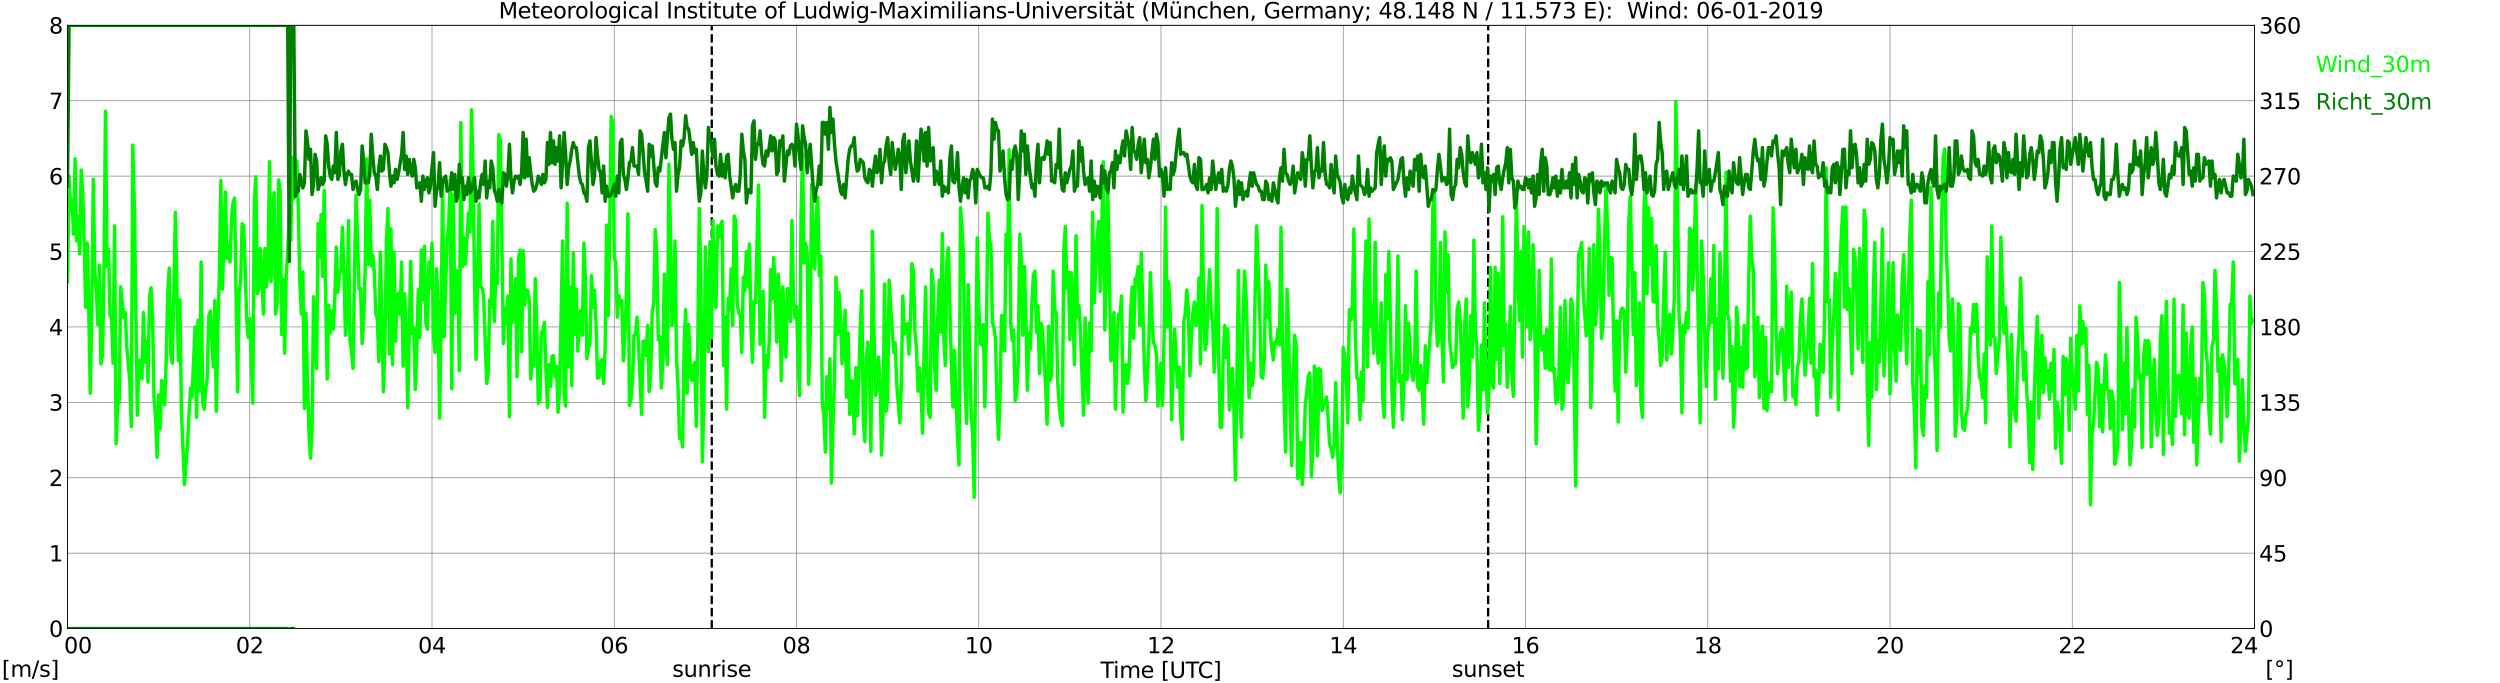
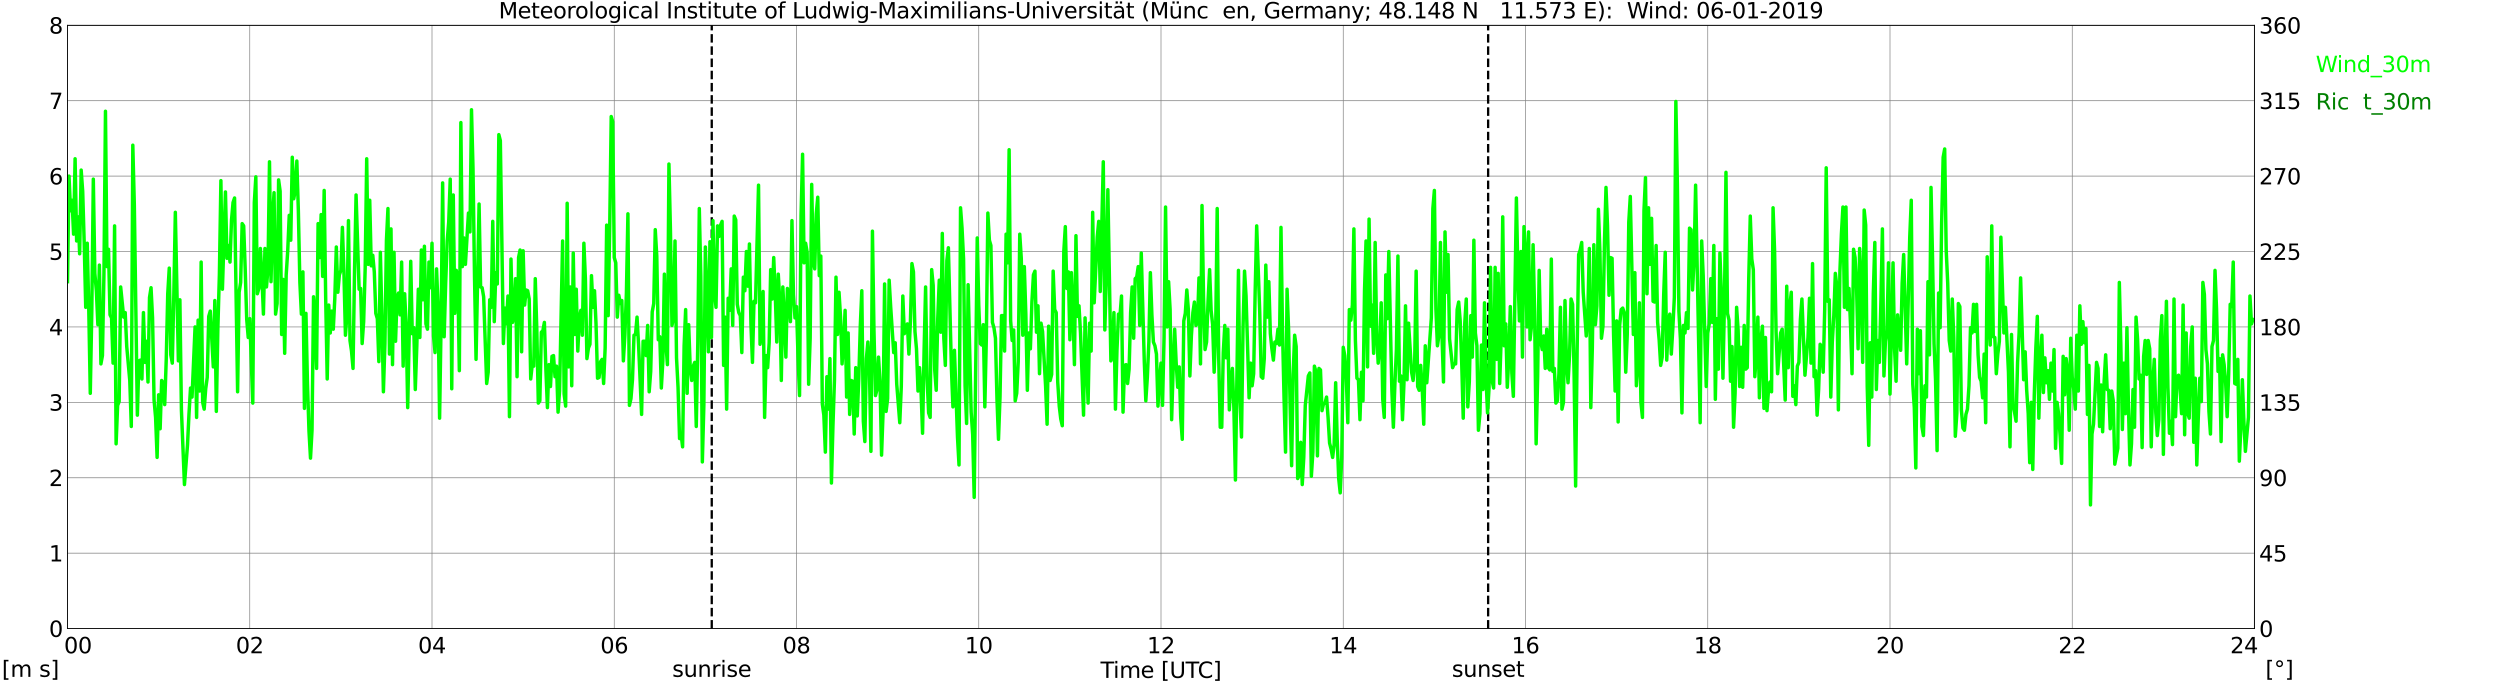
<svg xmlns="http://www.w3.org/2000/svg" xmlns:xlink="http://www.w3.org/1999/xlink" width="1085.4pt" height="296.64pt" viewBox="0 0 1085.4 296.64" version="1.1">
  <defs>
    <style type="text/css">*{stroke-linejoin: round; stroke-linecap: butt}</style>
  </defs>
  <g id="figure_1">
    <g id="patch_1">
      <path d="M 0 296.64  L 1085.4 296.64  L 1085.4 0  L 0 0  z " style="fill: #ffffff" />
    </g>
    <g id="axes_1">
      <g id="patch_2">
-         <path d="M 29.306 272.909  L 978.814 272.909  L 978.814 10.976  L 29.306 10.976  z " style="fill: #ffffff" />
-       </g>
+         </g>
      <g id="patch_3">
        <path d="M 978.814 272.909  L 978.814 272.909  L 978.814 10.976  L 978.814 10.976  z " clip-path="url(#pd22e5a1561)" style="fill: #d3d3d3; opacity: 0.25; stroke: #d3d3d3; stroke-linejoin: miter" />
      </g>
      <g id="matplotlib.axis_1">
        <g id="xtick_1">
          <g id="line2d_1">
            <path d="M 29.306 272.909  L 29.306 10.976  " clip-path="url(#pd22e5a1561)" style="fill: none; stroke: #808080; stroke-width: 0.3; stroke-linecap: square" />
          </g>
          <g id="line2d_2" />
          <g id="text_1">
            <g transform="translate(18.733 283.627) scale(0.095 -0.095)">
              <defs>
                <path id="DejaVuSans-20" transform="scale(0.016)" />
                <path id="DejaVuSans-30" d="M 2034 4250  Q 1547 4250 1301 3770  Q 1056 3291 1056 2328  Q 1056 1369 1301 889  Q 1547 409 2034 409  Q 2525 409 2770 889  Q 3016 1369 3016 2328  Q 3016 3291 2770 3770  Q 2525 4250 2034 4250  z M 2034 4750  Q 2819 4750 3233 4129  Q 3647 3509 3647 2328  Q 3647 1150 3233 529  Q 2819 -91 2034 -91  Q 1250 -91 836 529  Q 422 1150 422 2328  Q 422 3509 836 4129  Q 1250 4750 2034 4750  z " transform="scale(0.016)" />
              </defs>
              <use xlink:href="#DejaVuSans-20" />
              <use xlink:href="#DejaVuSans-20" transform="translate(31.787 0)" />
              <use xlink:href="#DejaVuSans-20" transform="translate(63.574 0)" />
              <use xlink:href="#DejaVuSans-30" transform="translate(95.361 0)" />
              <use xlink:href="#DejaVuSans-30" transform="translate(158.984 0)" />
            </g>
          </g>
        </g>
        <g id="xtick_2">
          <g id="line2d_3">
            <path d="M 108.431 272.909  L 108.431 10.976  " clip-path="url(#pd22e5a1561)" style="fill: none; stroke: #808080; stroke-width: 0.3; stroke-linecap: square" />
          </g>
          <g id="line2d_4" />
          <g id="text_2">
            <g transform="translate(102.387 283.627) scale(0.095 -0.095)">
              <defs>
                <path id="DejaVuSans-32" d="M 1228 531  L 3431 531  L 3431 0  L 469 0  L 469 531  Q 828 903 1448 1529  Q 2069 2156 2228 2338  Q 2531 2678 2651 2914  Q 2772 3150 2772 3378  Q 2772 3750 2511 3984  Q 2250 4219 1831 4219  Q 1534 4219 1204 4116  Q 875 4013 500 3803  L 500 4441  Q 881 4594 1212 4672  Q 1544 4750 1819 4750  Q 2544 4750 2975 4387  Q 3406 4025 3406 3419  Q 3406 3131 3298 2873  Q 3191 2616 2906 2266  Q 2828 2175 2409 1742  Q 1991 1309 1228 531  z " transform="scale(0.016)" />
              </defs>
              <use xlink:href="#DejaVuSans-30" />
              <use xlink:href="#DejaVuSans-32" transform="translate(63.623 0)" />
            </g>
          </g>
        </g>
        <g id="xtick_3">
          <g id="line2d_5">
            <path d="M 187.557 272.909  L 187.557 10.976  " clip-path="url(#pd22e5a1561)" style="fill: none; stroke: #808080; stroke-width: 0.3; stroke-linecap: square" />
          </g>
          <g id="line2d_6" />
          <g id="text_3">
            <g transform="translate(181.513 283.627) scale(0.095 -0.095)">
              <defs>
                <path id="DejaVuSans-34" d="M 2419 4116  L 825 1625  L 2419 1625  L 2419 4116  z M 2253 4666  L 3047 4666  L 3047 1625  L 3713 1625  L 3713 1100  L 3047 1100  L 3047 0  L 2419 0  L 2419 1100  L 313 1100  L 313 1709  L 2253 4666  z " transform="scale(0.016)" />
              </defs>
              <use xlink:href="#DejaVuSans-30" />
              <use xlink:href="#DejaVuSans-34" transform="translate(63.623 0)" />
            </g>
          </g>
        </g>
        <g id="xtick_4">
          <g id="line2d_7">
            <path d="M 266.683 272.909  L 266.683 10.976  " clip-path="url(#pd22e5a1561)" style="fill: none; stroke: #808080; stroke-width: 0.3; stroke-linecap: square" />
          </g>
          <g id="line2d_8" />
          <g id="text_4">
            <g transform="translate(260.638 283.627) scale(0.095 -0.095)">
              <defs>
                <path id="DejaVuSans-36" d="M 2113 2584  Q 1688 2584 1439 2293  Q 1191 2003 1191 1497  Q 1191 994 1439 701  Q 1688 409 2113 409  Q 2538 409 2786 701  Q 3034 994 3034 1497  Q 3034 2003 2786 2293  Q 2538 2584 2113 2584  z M 3366 4563  L 3366 3988  Q 3128 4100 2886 4159  Q 2644 4219 2406 4219  Q 1781 4219 1451 3797  Q 1122 3375 1075 2522  Q 1259 2794 1537 2939  Q 1816 3084 2150 3084  Q 2853 3084 3261 2657  Q 3669 2231 3669 1497  Q 3669 778 3244 343  Q 2819 -91 2113 -91  Q 1303 -91 875 529  Q 447 1150 447 2328  Q 447 3434 972 4092  Q 1497 4750 2381 4750  Q 2619 4750 2861 4703  Q 3103 4656 3366 4563  z " transform="scale(0.016)" />
              </defs>
              <use xlink:href="#DejaVuSans-30" />
              <use xlink:href="#DejaVuSans-36" transform="translate(63.623 0)" />
            </g>
          </g>
        </g>
        <g id="xtick_5">
          <g id="line2d_9">
            <path d="M 345.808 272.909  L 345.808 10.976  " clip-path="url(#pd22e5a1561)" style="fill: none; stroke: #808080; stroke-width: 0.3; stroke-linecap: square" />
          </g>
          <g id="line2d_10" />
          <g id="text_5">
            <g transform="translate(339.764 283.627) scale(0.095 -0.095)">
              <defs>
                <path id="DejaVuSans-38" d="M 2034 2216  Q 1584 2216 1326 1975  Q 1069 1734 1069 1313  Q 1069 891 1326 650  Q 1584 409 2034 409  Q 2484 409 2743 651  Q 3003 894 3003 1313  Q 3003 1734 2745 1975  Q 2488 2216 2034 2216  z M 1403 2484  Q 997 2584 770 2862  Q 544 3141 544 3541  Q 544 4100 942 4425  Q 1341 4750 2034 4750  Q 2731 4750 3128 4425  Q 3525 4100 3525 3541  Q 3525 3141 3298 2862  Q 3072 2584 2669 2484  Q 3125 2378 3379 2068  Q 3634 1759 3634 1313  Q 3634 634 3220 271  Q 2806 -91 2034 -91  Q 1263 -91 848 271  Q 434 634 434 1313  Q 434 1759 690 2068  Q 947 2378 1403 2484  z M 1172 3481  Q 1172 3119 1398 2916  Q 1625 2713 2034 2713  Q 2441 2713 2670 2916  Q 2900 3119 2900 3481  Q 2900 3844 2670 4047  Q 2441 4250 2034 4250  Q 1625 4250 1398 4047  Q 1172 3844 1172 3481  z " transform="scale(0.016)" />
              </defs>
              <use xlink:href="#DejaVuSans-30" />
              <use xlink:href="#DejaVuSans-38" transform="translate(63.623 0)" />
            </g>
          </g>
        </g>
        <g id="xtick_6">
          <g id="line2d_11">
            <path d="M 424.934 272.909  L 424.934 10.976  " clip-path="url(#pd22e5a1561)" style="fill: none; stroke: #808080; stroke-width: 0.3; stroke-linecap: square" />
          </g>
          <g id="line2d_12" />
          <g id="text_6">
            <g transform="translate(418.89 283.627) scale(0.095 -0.095)">
              <defs>
                <path id="DejaVuSans-31" d="M 794 531  L 1825 531  L 1825 4091  L 703 3866  L 703 4441  L 1819 4666  L 2450 4666  L 2450 531  L 3481 531  L 3481 0  L 794 0  L 794 531  z " transform="scale(0.016)" />
              </defs>
              <use xlink:href="#DejaVuSans-31" />
              <use xlink:href="#DejaVuSans-30" transform="translate(63.623 0)" />
            </g>
          </g>
        </g>
        <g id="xtick_7">
          <g id="line2d_13">
            <path d="M 504.06 272.909  L 504.06 10.976  " clip-path="url(#pd22e5a1561)" style="fill: none; stroke: #808080; stroke-width: 0.3; stroke-linecap: square" />
          </g>
          <g id="line2d_14" />
          <g id="text_7">
            <g transform="translate(498.015 283.627) scale(0.095 -0.095)">
              <use xlink:href="#DejaVuSans-31" />
              <use xlink:href="#DejaVuSans-32" transform="translate(63.623 0)" />
            </g>
          </g>
        </g>
        <g id="xtick_8">
          <g id="line2d_15">
            <path d="M 583.185 272.909  L 583.185 10.976  " clip-path="url(#pd22e5a1561)" style="fill: none; stroke: #808080; stroke-width: 0.3; stroke-linecap: square" />
          </g>
          <g id="line2d_16" />
          <g id="text_8">
            <g transform="translate(577.141 283.627) scale(0.095 -0.095)">
              <use xlink:href="#DejaVuSans-31" />
              <use xlink:href="#DejaVuSans-34" transform="translate(63.623 0)" />
            </g>
          </g>
        </g>
        <g id="xtick_9">
          <g id="line2d_17">
            <path d="M 662.311 272.909  L 662.311 10.976  " clip-path="url(#pd22e5a1561)" style="fill: none; stroke: #808080; stroke-width: 0.3; stroke-linecap: square" />
          </g>
          <g id="line2d_18" />
          <g id="text_9">
            <g transform="translate(656.267 283.627) scale(0.095 -0.095)">
              <use xlink:href="#DejaVuSans-31" />
              <use xlink:href="#DejaVuSans-36" transform="translate(63.623 0)" />
            </g>
          </g>
        </g>
        <g id="xtick_10">
          <g id="line2d_19">
            <path d="M 741.437 272.909  L 741.437 10.976  " clip-path="url(#pd22e5a1561)" style="fill: none; stroke: #808080; stroke-width: 0.3; stroke-linecap: square" />
          </g>
          <g id="line2d_20" />
          <g id="text_10">
            <g transform="translate(735.392 283.627) scale(0.095 -0.095)">
              <use xlink:href="#DejaVuSans-31" />
              <use xlink:href="#DejaVuSans-38" transform="translate(63.623 0)" />
            </g>
          </g>
        </g>
        <g id="xtick_11">
          <g id="line2d_21">
            <path d="M 820.562 272.909  L 820.562 10.976  " clip-path="url(#pd22e5a1561)" style="fill: none; stroke: #808080; stroke-width: 0.3; stroke-linecap: square" />
          </g>
          <g id="line2d_22" />
          <g id="text_11">
            <g transform="translate(814.518 283.627) scale(0.095 -0.095)">
              <use xlink:href="#DejaVuSans-32" />
              <use xlink:href="#DejaVuSans-30" transform="translate(63.623 0)" />
            </g>
          </g>
        </g>
        <g id="xtick_12">
          <g id="line2d_23">
            <path d="M 899.688 272.909  L 899.688 10.976  " clip-path="url(#pd22e5a1561)" style="fill: none; stroke: #808080; stroke-width: 0.3; stroke-linecap: square" />
          </g>
          <g id="line2d_24" />
          <g id="text_12">
            <g transform="translate(893.644 283.627) scale(0.095 -0.095)">
              <use xlink:href="#DejaVuSans-32" />
              <use xlink:href="#DejaVuSans-32" transform="translate(63.623 0)" />
            </g>
          </g>
        </g>
        <g id="xtick_13">
          <g id="line2d_25">
            <path d="M 978.814 272.909  L 978.814 10.976  " clip-path="url(#pd22e5a1561)" style="fill: none; stroke: #808080; stroke-width: 0.3; stroke-linecap: square" />
          </g>
          <g id="line2d_26" />
          <g id="text_13">
            <g transform="translate(968.241 283.627) scale(0.095 -0.095)">
              <use xlink:href="#DejaVuSans-32" />
              <use xlink:href="#DejaVuSans-34" transform="translate(63.623 0)" />
              <use xlink:href="#DejaVuSans-20" transform="translate(127.246 0)" />
              <use xlink:href="#DejaVuSans-20" transform="translate(159.033 0)" />
              <use xlink:href="#DejaVuSans-20" transform="translate(190.82 0)" />
            </g>
          </g>
        </g>
        <g id="text_14">
          <g transform="translate(477.806 294.322) scale(0.095 -0.095)">
            <defs>
              <path id="DejaVuSans-54" d="M -19 4666  L 3928 4666  L 3928 4134  L 2272 4134  L 2272 0  L 1638 0  L 1638 4134  L -19 4134  L -19 4666  z " transform="scale(0.016)" />
              <path id="DejaVuSans-69" d="M 603 3500  L 1178 3500  L 1178 0  L 603 0  L 603 3500  z M 603 4863  L 1178 4863  L 1178 4134  L 603 4134  L 603 4863  z " transform="scale(0.016)" />
              <path id="DejaVuSans-6d" d="M 3328 2828  Q 3544 3216 3844 3400  Q 4144 3584 4550 3584  Q 5097 3584 5394 3201  Q 5691 2819 5691 2113  L 5691 0  L 5113 0  L 5113 2094  Q 5113 2597 4934 2840  Q 4756 3084 4391 3084  Q 3944 3084 3684 2787  Q 3425 2491 3425 1978  L 3425 0  L 2847 0  L 2847 2094  Q 2847 2600 2669 2842  Q 2491 3084 2119 3084  Q 1678 3084 1418 2786  Q 1159 2488 1159 1978  L 1159 0  L 581 0  L 581 3500  L 1159 3500  L 1159 2956  Q 1356 3278 1631 3431  Q 1906 3584 2284 3584  Q 2666 3584 2933 3390  Q 3200 3197 3328 2828  z " transform="scale(0.016)" />
              <path id="DejaVuSans-65" d="M 3597 1894  L 3597 1613  L 953 1613  Q 991 1019 1311 708  Q 1631 397 2203 397  Q 2534 397 2845 478  Q 3156 559 3463 722  L 3463 178  Q 3153 47 2828 -22  Q 2503 -91 2169 -91  Q 1331 -91 842 396  Q 353 884 353 1716  Q 353 2575 817 3079  Q 1281 3584 2069 3584  Q 2775 3584 3186 3129  Q 3597 2675 3597 1894  z M 3022 2063  Q 3016 2534 2758 2815  Q 2500 3097 2075 3097  Q 1594 3097 1305 2825  Q 1016 2553 972 2059  L 3022 2063  z " transform="scale(0.016)" />
              <path id="DejaVuSans-5b" d="M 550 4863  L 1875 4863  L 1875 4416  L 1125 4416  L 1125 -397  L 1875 -397  L 1875 -844  L 550 -844  L 550 4863  z " transform="scale(0.016)" />
              <path id="DejaVuSans-55" d="M 556 4666  L 1191 4666  L 1191 1831  Q 1191 1081 1462 751  Q 1734 422 2344 422  Q 2950 422 3222 751  Q 3494 1081 3494 1831  L 3494 4666  L 4128 4666  L 4128 1753  Q 4128 841 3676 375  Q 3225 -91 2344 -91  Q 1459 -91 1007 375  Q 556 841 556 1753  L 556 4666  z " transform="scale(0.016)" />
              <path id="DejaVuSans-43" d="M 4122 4306  L 4122 3641  Q 3803 3938 3442 4084  Q 3081 4231 2675 4231  Q 1875 4231 1450 3742  Q 1025 3253 1025 2328  Q 1025 1406 1450 917  Q 1875 428 2675 428  Q 3081 428 3442 575  Q 3803 722 4122 1019  L 4122 359  Q 3791 134 3420 21  Q 3050 -91 2638 -91  Q 1578 -91 968 557  Q 359 1206 359 2328  Q 359 3453 968 4101  Q 1578 4750 2638 4750  Q 3056 4750 3426 4639  Q 3797 4528 4122 4306  z " transform="scale(0.016)" />
              <path id="DejaVuSans-5d" d="M 1947 4863  L 1947 -844  L 622 -844  L 622 -397  L 1369 -397  L 1369 4416  L 622 4416  L 622 4863  L 1947 4863  z " transform="scale(0.016)" />
            </defs>
            <use xlink:href="#DejaVuSans-54" />
            <use xlink:href="#DejaVuSans-69" transform="translate(57.959 0)" />
            <use xlink:href="#DejaVuSans-6d" transform="translate(85.742 0)" />
            <use xlink:href="#DejaVuSans-65" transform="translate(183.154 0)" />
            <use xlink:href="#DejaVuSans-20" transform="translate(244.678 0)" />
            <use xlink:href="#DejaVuSans-5b" transform="translate(276.465 0)" />
            <use xlink:href="#DejaVuSans-55" transform="translate(315.479 0)" />
            <use xlink:href="#DejaVuSans-54" transform="translate(388.672 0)" />
            <use xlink:href="#DejaVuSans-43" transform="translate(443.881 0)" />
            <use xlink:href="#DejaVuSans-5d" transform="translate(513.705 0)" />
          </g>
        </g>
      </g>
      <g id="matplotlib.axis_2">
        <g id="ytick_1">
          <g id="line2d_27">
            <path d="M 29.306 272.909  L 978.814 272.909  " clip-path="url(#pd22e5a1561)" style="fill: none; stroke: #808080; stroke-width: 0.3; stroke-linecap: square" />
          </g>
          <g id="line2d_28" />
          <g id="text_15">
            <g transform="translate(21.261 276.518) scale(0.095 -0.095)">
              <use xlink:href="#DejaVuSans-30" />
            </g>
          </g>
        </g>
        <g id="ytick_2">
          <g id="line2d_29">
            <path d="M 29.306 240.167  L 978.814 240.167  " clip-path="url(#pd22e5a1561)" style="fill: none; stroke: #808080; stroke-width: 0.3; stroke-linecap: square" />
          </g>
          <g id="line2d_30" />
          <g id="text_16">
            <g transform="translate(21.261 243.776) scale(0.095 -0.095)">
              <use xlink:href="#DejaVuSans-31" />
            </g>
          </g>
        </g>
        <g id="ytick_3">
          <g id="line2d_31">
            <path d="M 29.306 207.426  L 978.814 207.426  " clip-path="url(#pd22e5a1561)" style="fill: none; stroke: #808080; stroke-width: 0.3; stroke-linecap: square" />
          </g>
          <g id="line2d_32" />
          <g id="text_17">
            <g transform="translate(21.261 211.035) scale(0.095 -0.095)">
              <use xlink:href="#DejaVuSans-32" />
            </g>
          </g>
        </g>
        <g id="ytick_4">
          <g id="line2d_33">
            <path d="M 29.306 174.684  L 978.814 174.684  " clip-path="url(#pd22e5a1561)" style="fill: none; stroke: #808080; stroke-width: 0.3; stroke-linecap: square" />
          </g>
          <g id="line2d_34" />
          <g id="text_18">
            <g transform="translate(21.261 178.293) scale(0.095 -0.095)">
              <defs>
                <path id="DejaVuSans-33" d="M 2597 2516  Q 3050 2419 3304 2112  Q 3559 1806 3559 1356  Q 3559 666 3084 287  Q 2609 -91 1734 -91  Q 1441 -91 1130 -33  Q 819 25 488 141  L 488 750  Q 750 597 1062 519  Q 1375 441 1716 441  Q 2309 441 2620 675  Q 2931 909 2931 1356  Q 2931 1769 2642 2001  Q 2353 2234 1838 2234  L 1294 2234  L 1294 2753  L 1863 2753  Q 2328 2753 2575 2939  Q 2822 3125 2822 3475  Q 2822 3834 2567 4026  Q 2313 4219 1838 4219  Q 1578 4219 1281 4162  Q 984 4106 628 3988  L 628 4550  Q 988 4650 1302 4700  Q 1616 4750 1894 4750  Q 2613 4750 3031 4423  Q 3450 4097 3450 3541  Q 3450 3153 3228 2886  Q 3006 2619 2597 2516  z " transform="scale(0.016)" />
              </defs>
              <use xlink:href="#DejaVuSans-33" />
            </g>
          </g>
        </g>
        <g id="ytick_5">
          <g id="line2d_35">
            <path d="M 29.306 141.942  L 978.814 141.942  " clip-path="url(#pd22e5a1561)" style="fill: none; stroke: #808080; stroke-width: 0.3; stroke-linecap: square" />
          </g>
          <g id="line2d_36" />
          <g id="text_19">
            <g transform="translate(21.261 145.551) scale(0.095 -0.095)">
              <use xlink:href="#DejaVuSans-34" />
            </g>
          </g>
        </g>
        <g id="ytick_6">
          <g id="line2d_37">
            <path d="M 29.306 109.201  L 978.814 109.201  " clip-path="url(#pd22e5a1561)" style="fill: none; stroke: #808080; stroke-width: 0.3; stroke-linecap: square" />
          </g>
          <g id="line2d_38" />
          <g id="text_20">
            <g transform="translate(21.261 112.81) scale(0.095 -0.095)">
              <defs>
                <path id="DejaVuSans-35" d="M 691 4666  L 3169 4666  L 3169 4134  L 1269 4134  L 1269 2991  Q 1406 3038 1543 3061  Q 1681 3084 1819 3084  Q 2600 3084 3056 2656  Q 3513 2228 3513 1497  Q 3513 744 3044 326  Q 2575 -91 1722 -91  Q 1428 -91 1123 -41  Q 819 9 494 109  L 494 744  Q 775 591 1075 516  Q 1375 441 1709 441  Q 2250 441 2565 725  Q 2881 1009 2881 1497  Q 2881 1984 2565 2268  Q 2250 2553 1709 2553  Q 1456 2553 1204 2497  Q 953 2441 691 2322  L 691 4666  z " transform="scale(0.016)" />
              </defs>
              <use xlink:href="#DejaVuSans-35" />
            </g>
          </g>
        </g>
        <g id="ytick_7">
          <g id="line2d_39">
            <path d="M 29.306 76.459  L 978.814 76.459  " clip-path="url(#pd22e5a1561)" style="fill: none; stroke: #808080; stroke-width: 0.3; stroke-linecap: square" />
          </g>
          <g id="line2d_40" />
          <g id="text_21">
            <g transform="translate(21.261 80.068) scale(0.095 -0.095)">
              <use xlink:href="#DejaVuSans-36" />
            </g>
          </g>
        </g>
        <g id="ytick_8">
          <g id="line2d_41">
            <path d="M 29.306 43.717  L 978.814 43.717  " clip-path="url(#pd22e5a1561)" style="fill: none; stroke: #808080; stroke-width: 0.3; stroke-linecap: square" />
          </g>
          <g id="line2d_42" />
          <g id="text_22">
            <g transform="translate(21.261 47.327) scale(0.095 -0.095)">
              <defs>
                <path id="DejaVuSans-37" d="M 525 4666  L 3525 4666  L 3525 4397  L 1831 0  L 1172 0  L 2766 4134  L 525 4134  L 525 4666  z " transform="scale(0.016)" />
              </defs>
              <use xlink:href="#DejaVuSans-37" />
            </g>
          </g>
        </g>
        <g id="ytick_9">
          <g id="line2d_43">
            <path d="M 29.306 10.976  L 978.814 10.976  " clip-path="url(#pd22e5a1561)" style="fill: none; stroke: #808080; stroke-width: 0.3; stroke-linecap: square" />
          </g>
          <g id="line2d_44" />
          <g id="text_23">
            <g transform="translate(21.261 14.585) scale(0.095 -0.095)">
              <use xlink:href="#DejaVuSans-38" />
            </g>
          </g>
        </g>
      </g>
      <g id="line2d_45">
        <path d="M 309.015 272.909  L 309.015 10.976  " clip-path="url(#pd22e5a1561)" style="fill: none; stroke-dasharray: 3.7,1.6; stroke-dashoffset: 0; stroke: #000000" />
      </g>
      <g id="line2d_46">
        <path d="M 646.09 272.909  L 646.09 10.976  " clip-path="url(#pd22e5a1561)" style="fill: none; stroke-dasharray: 3.7,1.6; stroke-dashoffset: 0; stroke: #000000" />
      </g>
      <g id="line2d_47">
        <path d="M 29.306 122.297  L 29.965 76.459  L 30.625 91.52  L 31.284 86.936  L 31.943 101.67  L 32.603 68.928  L 33.262 104.617  L 33.921 94.139  L 34.581 110.183  L 35.24 73.84  L 35.9 83.007  L 36.559 105.599  L 37.218 133.429  L 37.878 105.599  L 38.537 134.084  L 39.197 170.755  L 39.856 135.066  L 40.515 77.769  L 41.175 118.696  L 41.834 126.226  L 42.493 140.96  L 43.153 115.094  L 43.812 157.986  L 44.472 154.384  L 45.131 118.696  L 45.79 48.301  L 46.45 115.749  L 47.109 108.218  L 47.768 136.704  L 48.428 138.013  L 49.087 157.658  L 49.747 98.068  L 50.406 192.692  L 51.065 175.994  L 51.725 174.356  L 52.384 124.589  L 53.703 137.686  L 54.362 135.721  L 55.022 150.455  L 56.34 165.189  L 57 185.161  L 57.659 63.035  L 58.319 88.901  L 59.637 180.25  L 60.297 156.676  L 60.956 156.349  L 61.615 164.534  L 62.275 135.721  L 62.934 157.331  L 63.594 148.163  L 64.253 165.844  L 64.912 129.173  L 65.572 124.917  L 66.231 138.013  L 66.89 173.702  L 67.55 181.232  L 68.209 198.585  L 68.869 171.41  L 69.528 186.143  L 70.187 165.189  L 70.847 166.171  L 71.506 175.666  L 72.166 156.349  L 72.825 127.536  L 73.484 116.404  L 74.144 154.057  L 74.803 157.658  L 75.462 128.191  L 76.122 92.175  L 77.441 156.676  L 78.1 130.155  L 78.759 177.958  L 80.078 210.372  L 81.397 193.347  L 82.056 179.595  L 82.716 168.463  L 83.375 172.392  L 84.694 141.942  L 85.353 181.232  L 86.013 138.995  L 86.672 169.773  L 87.331 113.784  L 87.991 174.684  L 88.65 177.631  L 89.309 168.79  L 89.969 163.879  L 90.628 137.358  L 91.288 135.066  L 92.606 159.295  L 93.266 130.483  L 93.925 178.613  L 94.584 142.597  L 95.244 119.351  L 95.903 78.423  L 96.563 125.571  L 97.881 83.335  L 98.541 112.147  L 99.2 106.581  L 99.86 113.784  L 100.519 95.449  L 101.178 87.919  L 101.838 85.954  L 103.156 170.1  L 103.816 126.881  L 104.475 122.625  L 105.135 97.086  L 105.794 98.068  L 106.453 116.731  L 107.113 138.668  L 107.772 146.526  L 108.431 138.341  L 109.75 175.011  L 110.41 87.919  L 111.069 76.786  L 111.728 127.536  L 112.388 125.244  L 113.047 107.891  L 113.707 120.005  L 114.366 136.376  L 115.025 107.891  L 115.685 124.589  L 116.344 116.731  L 117.003 70.238  L 117.663 122.297  L 118.322 94.467  L 118.982 83.662  L 119.641 136.376  L 120.3 131.792  L 120.96 78.096  L 121.619 83.007  L 122.278 145.216  L 122.938 121.315  L 123.597 153.402  L 124.257 119.351  L 124.916 108.873  L 125.575 93.485  L 126.235 104.289  L 126.894 68.274  L 127.553 86.281  L 128.213 82.352  L 128.872 69.911  L 129.532 91.52  L 130.191 122.625  L 130.85 136.376  L 131.51 118.041  L 132.169 177.303  L 132.829 136.049  L 133.488 166.498  L 134.147 187.126  L 134.807 198.913  L 135.466 186.798  L 136.125 128.846  L 136.785 137.686  L 137.444 159.95  L 138.104 97.086  L 138.763 111.82  L 139.422 93.157  L 140.082 120.005  L 140.741 82.68  L 141.4 129.5  L 142.06 164.534  L 142.719 132.447  L 143.379 144.562  L 144.038 135.066  L 144.697 142.924  L 145.357 129.5  L 146.016 107.236  L 146.676 126.881  L 147.335 119.351  L 147.994 117.386  L 148.654 98.723  L 149.313 118.041  L 149.972 145.544  L 150.632 136.704  L 151.291 95.777  L 151.951 147.836  L 152.61 152.42  L 153.269 159.95  L 153.929 117.386  L 154.588 84.644  L 155.907 125.571  L 156.566 125.244  L 157.226 149.145  L 157.885 139.65  L 158.544 116.404  L 159.204 68.928  L 159.863 114.767  L 160.523 86.936  L 161.182 115.422  L 161.841 110.838  L 162.501 118.041  L 163.16 136.049  L 163.819 138.341  L 164.479 157.003  L 165.138 109.528  L 165.798 137.358  L 166.457 170.1  L 167.116 149.145  L 167.776 104.289  L 168.435 90.538  L 169.094 153.729  L 169.754 99.378  L 170.413 158.313  L 171.073 109.528  L 171.732 148.163  L 172.391 129.173  L 173.051 127.209  L 173.71 136.704  L 174.37 113.784  L 175.029 158.968  L 175.688 127.536  L 176.348 141.615  L 177.007 176.976  L 178.326 113.457  L 178.985 144.889  L 179.645 142.27  L 180.304 169.118  L 180.963 150.128  L 181.623 125.571  L 182.282 146.526  L 182.941 108.546  L 183.601 130.155  L 184.26 106.909  L 184.92 140.633  L 185.579 142.924  L 186.238 113.784  L 186.898 124.917  L 187.557 105.599  L 188.216 145.871  L 188.876 153.074  L 189.535 116.731  L 190.195 133.429  L 190.854 181.56  L 191.513 139.323  L 192.173 79.406  L 192.832 146.199  L 193.492 122.952  L 194.151 104.617  L 194.81 96.431  L 195.47 77.769  L 196.129 168.79  L 196.788 84.644  L 197.448 136.049  L 198.107 117.386  L 198.767 120.988  L 199.426 160.932  L 200.085 53.212  L 200.745 115.749  L 201.404 103.307  L 202.063 114.767  L 203.382 92.502  L 204.042 100.688  L 204.701 47.646  L 205.36 73.185  L 206.02 120.66  L 206.679 156.021  L 207.998 88.573  L 208.657 124.589  L 209.317 124.917  L 209.976 128.846  L 211.295 166.498  L 211.954 161.587  L 212.614 130.155  L 213.273 133.429  L 213.932 96.104  L 214.592 139.65  L 215.251 118.368  L 215.91 123.28  L 216.57 58.451  L 217.229 61.07  L 218.548 149.145  L 219.207 133.757  L 219.867 140.633  L 220.526 128.518  L 221.186 180.905  L 221.845 112.475  L 222.504 139.978  L 223.164 136.704  L 223.823 120.988  L 224.482 163.552  L 225.142 111.82  L 225.801 108.546  L 226.461 152.747  L 227.12 108.873  L 227.779 132.447  L 228.439 125.899  L 229.098 126.226  L 229.757 129.828  L 230.417 164.534  L 231.076 158.313  L 231.736 158.968  L 232.395 120.988  L 233.054 142.924  L 233.714 175.011  L 234.373 174.029  L 235.033 144.234  L 235.692 143.579  L 236.351 139.978  L 237.011 160.605  L 237.67 176.976  L 238.329 158.313  L 238.989 167.808  L 239.648 154.711  L 240.308 154.384  L 240.967 163.552  L 241.626 158.968  L 242.286 178.94  L 242.945 169.773  L 244.264 104.617  L 244.923 171.082  L 245.583 176.321  L 246.242 88.246  L 246.901 159.295  L 247.561 124.589  L 248.22 167.481  L 248.88 109.855  L 249.539 145.216  L 250.198 125.571  L 250.858 152.42  L 251.517 138.341  L 252.176 134.739  L 252.836 145.544  L 253.495 105.599  L 254.155 120.988  L 254.814 155.694  L 255.473 151.11  L 256.133 149.473  L 256.792 119.678  L 257.451 133.429  L 258.111 126.226  L 258.77 140.633  L 259.43 164.207  L 260.089 163.879  L 260.748 157.003  L 261.408 156.021  L 262.067 166.498  L 262.726 151.11  L 263.386 97.741  L 264.045 137.031  L 264.705 99.051  L 265.364 50.593  L 266.023 52.885  L 266.683 111.82  L 267.342 114.112  L 268.002 137.686  L 268.661 128.191  L 269.32 131.792  L 269.98 130.483  L 270.639 156.676  L 271.298 145.544  L 271.958 127.209  L 272.617 92.83  L 273.277 175.994  L 273.936 173.047  L 274.595 164.861  L 275.255 145.544  L 275.914 145.216  L 276.573 137.686  L 277.233 149.473  L 278.552 179.923  L 279.211 148.163  L 279.87 148.163  L 280.53 154.384  L 281.189 141.287  L 281.849 170.1  L 282.508 161.26  L 283.167 135.394  L 283.827 131.792  L 284.486 99.706  L 285.145 111.165  L 285.805 147.508  L 286.464 146.199  L 287.124 168.463  L 287.783 156.676  L 288.442 119.023  L 289.102 149.145  L 289.761 158.313  L 290.42 71.22  L 291.08 100.033  L 291.739 141.287  L 292.399 138.013  L 293.058 104.617  L 293.717 155.366  L 294.377 168.136  L 295.036 190.4  L 295.696 188.435  L 296.355 194.001  L 297.014 150.128  L 297.674 134.412  L 298.333 170.755  L 298.992 140.96  L 299.652 159.295  L 300.311 165.189  L 300.971 158.968  L 301.63 157.331  L 302.289 185.161  L 302.949 149.145  L 303.608 90.538  L 304.267 120.005  L 304.927 200.55  L 305.586 175.994  L 306.246 107.236  L 307.564 152.747  L 308.224 104.944  L 308.883 146.526  L 309.543 95.777  L 310.202 126.881  L 310.861 133.429  L 311.521 98.068  L 312.18 102.652  L 312.839 97.741  L 313.499 96.104  L 314.158 158.64  L 314.818 137.686  L 315.477 177.631  L 316.136 129.5  L 316.796 134.739  L 317.455 116.731  L 318.114 141.287  L 318.774 93.812  L 319.433 95.449  L 320.093 132.12  L 320.752 135.721  L 321.411 137.031  L 322.071 153.074  L 322.73 120.333  L 323.39 126.226  L 324.049 109.201  L 324.708 124.262  L 325.368 105.926  L 326.027 140.96  L 326.686 157.331  L 327.346 130.81  L 328.005 131.465  L 329.324 80.388  L 329.983 149.473  L 330.643 144.234  L 331.302 126.554  L 331.961 181.232  L 332.621 154.384  L 333.28 159.623  L 333.94 148.818  L 334.599 117.059  L 335.258 129.828  L 335.918 111.82  L 336.577 127.209  L 337.236 148.491  L 337.896 119.023  L 338.555 130.81  L 339.215 165.189  L 339.874 124.589  L 340.533 137.686  L 341.193 155.039  L 341.852 125.244  L 342.512 129.173  L 343.171 139.65  L 343.83 95.777  L 344.49 127.863  L 345.149 138.013  L 345.808 133.102  L 346.468 154.711  L 347.127 171.737  L 347.787 93.485  L 348.446 66.964  L 349.105 114.112  L 349.765 105.599  L 350.424 109.528  L 351.083 166.826  L 351.743 146.853  L 352.402 80.061  L 353.062 113.13  L 353.721 116.731  L 354.38 92.83  L 355.04 85.627  L 355.699 119.678  L 356.359 111.165  L 357.018 175.339  L 357.677 180.25  L 358.337 196.293  L 358.996 163.552  L 359.655 177.631  L 360.315 155.694  L 360.974 209.717  L 361.634 184.834  L 362.293 164.861  L 362.952 120.333  L 363.612 145.216  L 364.271 126.881  L 364.93 137.686  L 365.59 157.986  L 366.249 149.145  L 366.909 134.739  L 367.568 172.392  L 368.227 144.562  L 368.887 179.923  L 369.546 165.189  L 370.206 165.516  L 370.865 188.435  L 371.524 159.623  L 372.184 180.577  L 372.843 164.534  L 373.502 141.615  L 374.162 126.226  L 374.821 182.869  L 375.481 191.71  L 376.14 155.694  L 376.799 148.491  L 377.459 159.623  L 378.118 195.966  L 378.777 100.36  L 379.437 143.252  L 380.096 171.737  L 380.756 169.118  L 381.415 155.039  L 382.074 165.844  L 382.734 197.603  L 383.393 178.94  L 384.053 123.28  L 384.712 178.613  L 385.371 173.047  L 386.031 121.642  L 386.69 133.102  L 388.009 153.074  L 388.668 148.818  L 389.328 166.826  L 390.646 183.524  L 391.306 167.808  L 391.965 128.518  L 392.624 144.889  L 393.943 140.633  L 394.603 153.729  L 395.262 139.65  L 395.921 114.439  L 396.581 118.041  L 397.24 143.907  L 397.899 151.437  L 398.559 169.773  L 399.218 159.623  L 399.878 169.773  L 400.537 188.108  L 401.196 152.42  L 401.856 124.589  L 402.515 164.534  L 403.175 179.268  L 403.834 181.232  L 404.493 117.059  L 405.153 123.934  L 405.812 160.605  L 406.471 169.445  L 407.131 138.341  L 407.79 121.642  L 408.45 144.234  L 409.109 101.343  L 409.768 146.853  L 410.428 158.64  L 411.087 113.13  L 411.746 107.564  L 413.065 159.95  L 413.725 176.648  L 414.384 152.092  L 415.703 189.745  L 416.362 201.859  L 417.022 90.21  L 417.681 99.051  L 418.34 112.475  L 419 167.481  L 419.659 183.852  L 420.318 123.607  L 421.637 178.94  L 422.297 188.763  L 422.956 215.938  L 424.275 103.307  L 424.934 132.447  L 425.593 149.145  L 426.253 149.8  L 426.912 140.96  L 427.572 176.648  L 428.231 146.526  L 428.89 92.502  L 429.55 104.289  L 430.209 106.581  L 430.869 139.978  L 431.528 142.27  L 432.187 146.853  L 432.847 173.374  L 433.506 190.727  L 434.165 172.392  L 434.825 137.031  L 435.484 137.031  L 436.144 152.42  L 436.803 101.67  L 437.462 114.112  L 438.122 64.999  L 438.781 139.323  L 439.44 147.836  L 440.1 143.252  L 440.759 174.029  L 441.419 170.755  L 442.078 157.003  L 442.737 101.67  L 443.397 112.147  L 444.056 145.544  L 444.716 115.749  L 445.375 136.376  L 446.034 169.445  L 446.694 144.562  L 447.353 151.437  L 448.012 131.137  L 448.672 119.351  L 449.331 117.713  L 449.991 144.234  L 450.65 132.775  L 451.309 162.242  L 451.969 140.305  L 452.628 143.907  L 453.947 167.481  L 454.606 184.179  L 455.266 141.615  L 455.925 165.189  L 456.584 162.569  L 457.244 117.713  L 457.903 134.412  L 458.563 135.721  L 459.222 165.844  L 459.881 176.321  L 460.541 181.887  L 461.2 184.834  L 461.859 109.201  L 462.519 98.396  L 463.178 125.244  L 463.838 118.041  L 464.497 147.508  L 465.156 118.368  L 465.816 134.739  L 466.475 158.313  L 467.134 102.325  L 467.794 137.358  L 468.453 132.775  L 469.113 144.562  L 470.431 180.25  L 471.091 138.013  L 472.409 175.011  L 473.069 140.305  L 473.728 152.42  L 474.388 92.175  L 475.047 131.465  L 476.366 102.98  L 477.025 96.104  L 477.685 126.554  L 479.003 70.238  L 479.663 143.252  L 480.322 120.005  L 480.981 82.352  L 482.3 156.676  L 482.96 155.039  L 483.619 135.721  L 484.278 177.631  L 484.938 152.092  L 485.597 136.376  L 486.256 137.031  L 486.916 128.518  L 487.575 178.94  L 488.235 158.64  L 488.894 158.313  L 489.553 166.498  L 490.213 160.278  L 490.872 135.721  L 491.532 124.589  L 492.191 146.853  L 492.85 120.988  L 493.51 120.333  L 494.169 115.749  L 494.828 141.287  L 495.488 109.855  L 496.807 157.003  L 497.466 174.029  L 498.125 163.879  L 498.785 148.491  L 499.444 118.368  L 500.103 136.704  L 500.763 148.491  L 501.422 150.128  L 502.082 153.729  L 502.741 176.321  L 503.4 165.189  L 504.06 157.658  L 504.719 175.994  L 505.379 146.853  L 506.038 89.883  L 506.697 141.942  L 507.357 122.297  L 508.016 134.412  L 508.675 182.214  L 509.335 159.95  L 509.994 142.924  L 510.654 157.658  L 511.313 168.136  L 511.972 159.295  L 512.632 181.56  L 513.291 190.727  L 513.95 139.323  L 514.61 136.049  L 515.269 125.899  L 515.929 134.412  L 516.588 163.224  L 517.247 145.871  L 517.907 135.721  L 518.566 131.137  L 519.226 141.287  L 519.885 140.305  L 520.544 120.66  L 521.204 157.986  L 521.863 89.228  L 522.522 128.846  L 523.182 151.765  L 523.841 148.491  L 524.501 130.483  L 525.16 117.059  L 525.819 134.739  L 526.479 140.96  L 527.138 161.587  L 527.797 143.579  L 528.457 90.538  L 529.116 155.694  L 529.776 185.489  L 530.435 185.489  L 531.094 153.074  L 531.754 141.287  L 532.413 155.366  L 533.073 142.924  L 533.732 177.958  L 534.391 165.516  L 535.051 159.95  L 535.71 177.631  L 536.369 208.408  L 537.688 117.386  L 538.348 173.702  L 539.007 189.745  L 539.666 142.597  L 540.326 117.713  L 540.985 128.518  L 542.304 172.719  L 542.963 157.658  L 543.623 167.481  L 544.282 162.242  L 544.941 126.554  L 545.601 98.068  L 546.919 135.394  L 547.579 163.552  L 548.238 164.207  L 548.898 155.694  L 549.557 115.094  L 550.216 137.686  L 550.876 122.297  L 551.535 144.889  L 552.195 151.437  L 552.854 156.349  L 553.513 148.491  L 554.173 149.145  L 554.832 142.924  L 555.491 149.8  L 556.151 98.723  L 556.81 143.252  L 557.47 172.392  L 558.129 196.293  L 558.788 125.571  L 559.448 142.924  L 560.107 175.666  L 560.766 202.187  L 561.426 162.569  L 562.085 145.544  L 562.745 150.455  L 563.404 207.753  L 564.063 206.443  L 564.723 192.037  L 565.382 210.372  L 566.042 198.585  L 566.701 175.994  L 568.02 163.224  L 568.679 161.915  L 569.338 206.771  L 569.998 196.293  L 570.657 158.968  L 571.317 161.26  L 571.976 197.93  L 572.635 159.95  L 573.295 160.605  L 573.954 178.285  L 574.613 175.339  L 575.273 175.011  L 575.932 172.392  L 576.592 181.232  L 577.251 192.364  L 577.91 194.984  L 578.57 198.585  L 579.229 193.019  L 579.889 166.171  L 580.548 190.4  L 581.207 207.753  L 581.867 213.974  L 582.526 198.585  L 583.185 150.782  L 583.845 154.384  L 584.504 164.207  L 585.164 183.524  L 585.823 134.412  L 586.482 138.995  L 587.142 132.447  L 587.801 99.378  L 588.46 147.836  L 589.12 164.207  L 589.779 164.861  L 590.439 182.214  L 591.098 161.587  L 591.757 174.029  L 592.417 126.226  L 593.076 104.617  L 593.736 159.295  L 594.395 95.122  L 595.054 141.615  L 595.714 132.447  L 596.373 153.402  L 597.032 105.272  L 597.692 145.216  L 598.351 157.658  L 599.011 150.782  L 599.67 131.465  L 600.329 173.374  L 600.989 181.232  L 601.648 119.351  L 602.307 138.341  L 602.967 109.201  L 604.286 169.445  L 604.945 185.489  L 605.604 166.826  L 606.264 151.765  L 606.923 111.165  L 607.582 165.516  L 608.242 163.224  L 608.901 182.214  L 609.561 165.844  L 610.22 132.775  L 610.879 164.861  L 611.539 140.305  L 612.858 161.587  L 613.517 165.189  L 614.176 158.313  L 614.836 117.713  L 615.495 167.808  L 616.154 169.445  L 616.814 158.64  L 617.473 168.79  L 618.133 184.179  L 618.792 150.128  L 619.451 166.171  L 621.429 138.013  L 622.089 90.538  L 622.748 82.68  L 623.408 134.084  L 624.067 150.128  L 624.726 145.544  L 625.386 105.272  L 626.045 145.544  L 626.705 165.844  L 627.364 100.688  L 628.023 126.881  L 628.683 110.51  L 629.342 147.181  L 630.661 159.623  L 631.32 157.986  L 631.98 157.986  L 632.639 134.412  L 633.298 131.137  L 633.958 139.323  L 634.617 157.658  L 635.276 181.56  L 635.936 140.305  L 636.595 129.828  L 637.255 176.648  L 637.914 165.844  L 638.573 137.031  L 639.233 155.039  L 639.892 104.289  L 640.552 144.562  L 641.211 150.128  L 641.87 186.798  L 642.53 179.595  L 643.189 149.8  L 643.848 169.118  L 644.508 131.465  L 645.167 164.207  L 645.827 179.268  L 646.486 168.463  L 647.145 116.076  L 647.805 165.189  L 648.464 168.463  L 649.123 116.076  L 649.783 156.021  L 650.442 118.696  L 651.102 166.498  L 651.761 146.526  L 652.42 94.139  L 653.08 150.128  L 653.739 140.633  L 654.399 168.136  L 655.058 155.366  L 655.717 133.102  L 656.377 161.915  L 657.036 172.065  L 658.355 85.954  L 659.014 118.696  L 659.674 139.323  L 660.333 109.201  L 660.992 155.039  L 661.652 98.396  L 662.311 110.183  L 662.97 141.942  L 663.63 100.688  L 664.289 147.508  L 664.949 141.287  L 665.608 106.254  L 666.267 135.394  L 666.927 192.692  L 667.586 163.552  L 668.246 117.386  L 668.905 147.836  L 669.564 151.765  L 670.224 145.871  L 670.883 159.95  L 671.542 142.924  L 672.202 159.623  L 672.861 160.605  L 673.521 112.475  L 674.18 161.26  L 674.839 159.95  L 675.499 175.011  L 676.158 174.029  L 676.817 162.242  L 677.477 133.429  L 678.136 177.631  L 678.796 174.684  L 679.455 130.483  L 680.114 157.658  L 680.774 166.171  L 681.433 154.057  L 682.092 129.828  L 682.752 132.12  L 683.411 162.569  L 684.071 211.027  L 684.73 151.765  L 685.389 110.51  L 686.049 108.546  L 686.708 105.272  L 687.368 126.881  L 688.686 145.871  L 689.346 136.704  L 690.005 107.891  L 690.664 176.976  L 691.324 151.11  L 691.983 106.254  L 692.643 140.96  L 693.302 132.775  L 693.961 90.865  L 694.621 109.528  L 695.28 146.853  L 695.939 141.615  L 696.599 104.944  L 697.258 81.37  L 697.918 98.068  L 698.577 128.191  L 699.236 111.82  L 699.896 112.147  L 700.555 145.544  L 701.215 169.773  L 701.874 139.323  L 702.533 183.197  L 703.193 141.287  L 703.852 134.412  L 704.511 133.757  L 705.171 135.721  L 705.83 161.587  L 706.49 145.216  L 707.149 96.431  L 707.808 85.299  L 709.127 145.216  L 709.786 118.368  L 710.446 167.481  L 711.105 158.313  L 711.765 131.465  L 712.424 174.684  L 713.083 181.232  L 713.743 91.52  L 714.402 77.114  L 715.062 127.536  L 715.721 90.21  L 716.38 114.767  L 717.04 94.794  L 717.699 130.81  L 718.358 131.137  L 719.018 106.581  L 719.677 139.978  L 720.337 147.508  L 720.996 158.64  L 721.655 155.039  L 722.315 127.863  L 722.974 109.528  L 723.633 156.349  L 724.293 140.633  L 724.952 136.376  L 725.612 153.729  L 726.271 142.597  L 726.93 129.173  L 727.59 44.045  L 728.249 80.061  L 728.909 135.066  L 729.568 147.181  L 730.227 179.268  L 730.887 141.287  L 731.546 144.562  L 732.205 135.721  L 732.865 142.597  L 733.524 99.051  L 734.184 99.706  L 734.843 125.899  L 735.502 112.475  L 736.162 80.388  L 737.48 148.818  L 738.14 183.524  L 738.799 104.617  L 739.459 119.678  L 740.777 167.808  L 741.437 144.562  L 742.096 140.633  L 742.756 120.988  L 743.415 139.978  L 744.074 106.581  L 744.734 173.374  L 745.393 138.341  L 746.052 160.278  L 746.712 109.855  L 747.371 128.191  L 748.031 164.207  L 748.69 130.483  L 749.349 74.822  L 750.009 136.049  L 750.668 138.995  L 751.327 165.516  L 751.987 150.455  L 752.646 185.489  L 753.306 170.755  L 753.965 133.429  L 754.624 143.252  L 755.284 167.808  L 755.943 150.782  L 756.602 168.136  L 757.262 141.287  L 757.921 160.278  L 758.581 159.623  L 759.24 120.66  L 759.899 93.812  L 760.559 112.475  L 761.218 117.059  L 761.878 163.552  L 762.537 153.729  L 763.196 137.686  L 763.856 172.719  L 764.515 147.508  L 765.174 141.615  L 765.834 177.303  L 766.493 146.526  L 767.153 178.285  L 767.812 169.445  L 768.471 165.844  L 769.131 170.1  L 769.79 90.21  L 770.449 108.873  L 771.109 144.234  L 771.768 162.242  L 773.087 144.562  L 773.746 142.924  L 775.065 173.702  L 775.725 124.262  L 776.384 159.623  L 777.043 133.102  L 777.703 126.881  L 778.362 172.065  L 779.021 167.481  L 779.681 175.666  L 780.34 158.968  L 781 157.331  L 781.659 138.668  L 782.318 129.828  L 783.637 162.897  L 784.956 146.526  L 785.615 129.5  L 786.275 157.658  L 786.934 114.439  L 787.593 163.552  L 788.253 160.932  L 788.912 180.25  L 789.572 169.118  L 790.231 149.473  L 790.89 150.782  L 791.55 161.587  L 792.209 134.412  L 792.868 72.857  L 793.528 130.81  L 794.187 130.155  L 794.847 172.392  L 795.506 148.491  L 796.165 137.031  L 796.825 118.696  L 797.484 124.262  L 798.143 177.958  L 798.803 118.041  L 799.462 101.67  L 800.122 89.883  L 800.781 133.429  L 801.44 89.883  L 802.1 134.412  L 802.759 125.244  L 803.419 140.96  L 804.078 162.242  L 804.737 108.218  L 805.397 111.82  L 806.056 125.244  L 806.715 151.437  L 807.375 107.891  L 808.034 122.625  L 808.694 157.331  L 809.353 91.193  L 810.012 97.741  L 810.672 167.808  L 811.331 193.347  L 811.99 148.818  L 812.65 172.392  L 813.309 127.536  L 813.969 105.272  L 814.628 169.118  L 815.287 147.836  L 815.947 157.331  L 816.606 131.137  L 817.265 99.378  L 817.925 163.224  L 818.584 148.163  L 819.244 143.579  L 819.903 114.112  L 820.562 171.082  L 821.881 114.112  L 822.541 151.437  L 823.2 165.516  L 823.859 136.704  L 825.178 152.092  L 825.837 122.952  L 826.497 110.51  L 827.816 157.986  L 829.134 102.98  L 829.794 86.936  L 830.453 166.826  L 831.112 176.976  L 831.772 203.169  L 832.431 142.924  L 833.091 162.242  L 833.75 143.579  L 834.409 185.161  L 835.069 189.09  L 835.728 167.481  L 836.388 172.392  L 837.047 122.297  L 837.706 154.057  L 838.366 81.37  L 839.025 111.82  L 839.684 149.145  L 840.344 165.189  L 841.003 195.639  L 841.663 127.209  L 842.322 142.27  L 842.981 96.759  L 843.641 68.274  L 844.3 64.672  L 844.959 108.546  L 845.619 122.952  L 846.278 147.836  L 846.938 152.42  L 847.597 129.828  L 848.256 146.526  L 848.916 189.418  L 849.575 179.595  L 850.235 131.792  L 850.894 133.102  L 851.553 177.958  L 852.213 185.816  L 852.872 186.798  L 853.531 179.923  L 854.191 177.631  L 854.85 167.481  L 855.51 142.27  L 856.169 144.562  L 856.828 132.12  L 857.488 143.907  L 858.147 132.12  L 858.806 154.057  L 859.466 163.879  L 860.125 165.516  L 860.785 172.719  L 861.444 153.729  L 862.103 183.524  L 862.763 111.493  L 863.422 136.704  L 864.082 149.8  L 864.741 98.068  L 865.4 146.199  L 866.06 146.526  L 866.719 162.242  L 867.378 153.729  L 868.038 148.163  L 868.697 102.98  L 870.016 144.562  L 870.675 133.429  L 871.994 161.587  L 872.653 194.001  L 873.313 145.216  L 873.972 175.666  L 874.632 178.94  L 875.291 182.869  L 875.95 157.331  L 876.61 144.562  L 877.269 120.66  L 878.588 164.861  L 879.247 152.747  L 879.907 169.445  L 880.566 179.595  L 881.225 200.877  L 881.885 174.684  L 882.544 203.824  L 883.204 171.41  L 883.863 151.437  L 884.522 137.358  L 885.182 181.56  L 885.841 157.658  L 886.5 145.544  L 887.16 170.427  L 887.819 155.366  L 888.479 166.171  L 889.138 160.932  L 889.797 173.374  L 890.457 157.658  L 891.116 169.773  L 891.775 151.765  L 892.435 194.656  L 893.094 174.684  L 893.754 179.595  L 894.413 189.09  L 895.072 201.205  L 895.732 154.711  L 896.391 171.41  L 897.051 155.694  L 897.71 161.587  L 898.369 186.798  L 899.029 146.853  L 899.688 163.879  L 900.347 169.118  L 901.007 177.631  L 901.666 145.544  L 902.326 169.773  L 902.985 132.775  L 903.644 149.473  L 904.304 139.65  L 904.963 148.818  L 905.622 142.597  L 906.282 179.923  L 906.941 158.64  L 907.601 219.213  L 908.26 188.435  L 908.919 184.179  L 910.238 157.331  L 910.898 159.95  L 911.557 185.161  L 912.216 167.153  L 912.876 187.453  L 913.535 165.516  L 914.194 154.057  L 914.854 169.118  L 915.513 169.445  L 916.173 186.143  L 916.832 169.773  L 917.491 174.029  L 918.151 201.532  L 919.469 194.656  L 920.129 122.625  L 920.788 150.128  L 921.448 186.471  L 922.107 157.658  L 922.766 179.595  L 923.426 142.27  L 924.085 176.648  L 924.745 201.859  L 925.404 192.692  L 926.063 169.118  L 926.723 185.489  L 927.382 137.686  L 928.041 147.181  L 928.701 164.534  L 929.36 162.897  L 930.02 194.329  L 930.679 154.711  L 931.338 147.836  L 931.998 162.569  L 932.657 147.836  L 933.316 151.437  L 933.976 194.001  L 934.635 166.826  L 935.295 156.021  L 935.954 179.268  L 936.613 189.09  L 937.273 182.214  L 937.932 147.508  L 938.592 137.031  L 939.251 197.276  L 939.91 157.658  L 940.57 130.81  L 941.229 168.136  L 941.888 188.108  L 942.548 182.869  L 943.207 193.019  L 943.867 129.828  L 944.526 180.905  L 945.185 163.552  L 945.845 162.897  L 946.504 168.79  L 947.163 179.595  L 947.823 132.447  L 948.482 188.763  L 949.142 144.562  L 949.801 179.268  L 950.46 181.56  L 951.12 150.455  L 951.779 141.942  L 952.438 192.037  L 953.098 164.207  L 953.757 201.859  L 954.417 180.905  L 955.076 164.207  L 955.735 174.356  L 956.395 122.625  L 957.054 127.863  L 957.714 151.765  L 958.373 157.986  L 959.032 178.613  L 959.692 188.435  L 960.351 150.455  L 961.01 147.836  L 961.67 117.386  L 962.329 134.084  L 962.989 161.26  L 963.648 155.694  L 964.307 191.71  L 964.967 154.057  L 965.626 158.313  L 966.285 166.171  L 966.945 180.905  L 967.604 162.242  L 968.264 132.12  L 968.923 133.102  L 969.582 113.784  L 970.242 166.498  L 970.901 166.826  L 971.561 156.021  L 972.22 200.222  L 972.879 186.143  L 973.539 164.861  L 974.198 182.869  L 974.857 195.966  L 976.176 181.232  L 976.836 128.518  L 977.495 140.633  L 978.154 138.668  L 978.154 138.668  " clip-path="url(#pd22e5a1561)" style="fill: none; stroke: #00ff00; stroke-width: 1.5; stroke-linecap: square" />
      </g>
      <g id="patch_4">
        <path d="M 29.306 272.909  L 29.306 10.976  " style="fill: none; stroke: #000000; stroke-width: 0.3; stroke-linejoin: miter; stroke-linecap: square" />
      </g>
      <g id="patch_5">
        <path d="M 978.814 272.909  L 978.814 10.976  " style="fill: none; stroke: #000000; stroke-width: 0.3; stroke-linejoin: miter; stroke-linecap: square" />
      </g>
      <g id="patch_6">
        <path d="M 29.306 272.909  L 978.814 272.909  " style="fill: none; stroke: #000000; stroke-width: 0.3; stroke-linejoin: miter; stroke-linecap: square" />
      </g>
      <g id="patch_7">
        <path d="M 29.306 10.976  L 978.814 10.976  " style="fill: none; stroke: #000000; stroke-width: 0.3; stroke-linejoin: miter; stroke-linecap: square" />
      </g>
      <g id="text_24">
        <g transform="translate(291.85 293.863) scale(0.095 -0.095)">
          <defs>
            <path id="DejaVuSans-73" d="M 2834 3397  L 2834 2853  Q 2591 2978 2328 3040  Q 2066 3103 1784 3103  Q 1356 3103 1142 2972  Q 928 2841 928 2578  Q 928 2378 1081 2264  Q 1234 2150 1697 2047  L 1894 2003  Q 2506 1872 2764 1633  Q 3022 1394 3022 966  Q 3022 478 2636 193  Q 2250 -91 1575 -91  Q 1294 -91 989 -36  Q 684 19 347 128  L 347 722  Q 666 556 975 473  Q 1284 391 1588 391  Q 1994 391 2212 530  Q 2431 669 2431 922  Q 2431 1156 2273 1281  Q 2116 1406 1581 1522  L 1381 1569  Q 847 1681 609 1914  Q 372 2147 372 2553  Q 372 3047 722 3315  Q 1072 3584 1716 3584  Q 2034 3584 2315 3537  Q 2597 3491 2834 3397  z " transform="scale(0.016)" />
            <path id="DejaVuSans-75" d="M 544 1381  L 544 3500  L 1119 3500  L 1119 1403  Q 1119 906 1312 657  Q 1506 409 1894 409  Q 2359 409 2629 706  Q 2900 1003 2900 1516  L 2900 3500  L 3475 3500  L 3475 0  L 2900 0  L 2900 538  Q 2691 219 2414 64  Q 2138 -91 1772 -91  Q 1169 -91 856 284  Q 544 659 544 1381  z M 1991 3584  L 1991 3584  z " transform="scale(0.016)" />
            <path id="DejaVuSans-6e" d="M 3513 2113  L 3513 0  L 2938 0  L 2938 2094  Q 2938 2591 2744 2837  Q 2550 3084 2163 3084  Q 1697 3084 1428 2787  Q 1159 2491 1159 1978  L 1159 0  L 581 0  L 581 3500  L 1159 3500  L 1159 2956  Q 1366 3272 1645 3428  Q 1925 3584 2291 3584  Q 2894 3584 3203 3211  Q 3513 2838 3513 2113  z " transform="scale(0.016)" />
            <path id="DejaVuSans-72" d="M 2631 2963  Q 2534 3019 2420 3045  Q 2306 3072 2169 3072  Q 1681 3072 1420 2755  Q 1159 2438 1159 1844  L 1159 0  L 581 0  L 581 3500  L 1159 3500  L 1159 2956  Q 1341 3275 1631 3429  Q 1922 3584 2338 3584  Q 2397 3584 2469 3576  Q 2541 3569 2628 3553  L 2631 2963  z " transform="scale(0.016)" />
          </defs>
          <use xlink:href="#DejaVuSans-73" />
          <use xlink:href="#DejaVuSans-75" transform="translate(52.1 0)" />
          <use xlink:href="#DejaVuSans-6e" transform="translate(115.479 0)" />
          <use xlink:href="#DejaVuSans-72" transform="translate(178.857 0)" />
          <use xlink:href="#DejaVuSans-69" transform="translate(219.971 0)" />
          <use xlink:href="#DejaVuSans-73" transform="translate(247.754 0)" />
          <use xlink:href="#DejaVuSans-65" transform="translate(299.854 0)" />
        </g>
      </g>
      <g id="text_25">
        <g transform="translate(630.336 293.863) scale(0.095 -0.095)">
          <defs>
            <path id="DejaVuSans-74" d="M 1172 4494  L 1172 3500  L 2356 3500  L 2356 3053  L 1172 3053  L 1172 1153  Q 1172 725 1289 603  Q 1406 481 1766 481  L 2356 481  L 2356 0  L 1766 0  Q 1100 0 847 248  Q 594 497 594 1153  L 594 3053  L 172 3053  L 172 3500  L 594 3500  L 594 4494  L 1172 4494  z " transform="scale(0.016)" />
          </defs>
          <use xlink:href="#DejaVuSans-73" />
          <use xlink:href="#DejaVuSans-75" transform="translate(52.1 0)" />
          <use xlink:href="#DejaVuSans-6e" transform="translate(115.479 0)" />
          <use xlink:href="#DejaVuSans-73" transform="translate(178.857 0)" />
          <use xlink:href="#DejaVuSans-65" transform="translate(230.957 0)" />
          <use xlink:href="#DejaVuSans-74" transform="translate(292.48 0)" />
        </g>
      </g>
      <g id="text_26">
        <g transform="translate(0.821 293.863) scale(0.095 -0.095)">
          <defs>
-             <path id="DejaVuSans-2f" d="M 1625 4666  L 2156 4666  L 531 -594  L 0 -594  L 1625 4666  z " transform="scale(0.016)" />
-           </defs>
+             </defs>
          <use xlink:href="#DejaVuSans-5b" />
          <use xlink:href="#DejaVuSans-6d" transform="translate(39.014 0)" />
          <use xlink:href="#DejaVuSans-2f" transform="translate(136.426 0)" />
          <use xlink:href="#DejaVuSans-73" transform="translate(170.117 0)" />
          <use xlink:href="#DejaVuSans-5d" transform="translate(222.217 0)" />
        </g>
      </g>
      <g id="text_27">
        <g style="fill: #00ff00" transform="translate(1005.4 31.291) scale(0.095 -0.095)">
          <defs>
            <path id="DejaVuSans-57" d="M 213 4666  L 850 4666  L 1831 722  L 2809 4666  L 3519 4666  L 4500 722  L 5478 4666  L 6119 4666  L 4947 0  L 4153 0  L 3169 4050  L 2175 0  L 1381 0  L 213 4666  z " transform="scale(0.016)" />
            <path id="DejaVuSans-64" d="M 2906 2969  L 2906 4863  L 3481 4863  L 3481 0  L 2906 0  L 2906 525  Q 2725 213 2448 61  Q 2172 -91 1784 -91  Q 1150 -91 751 415  Q 353 922 353 1747  Q 353 2572 751 3078  Q 1150 3584 1784 3584  Q 2172 3584 2448 3432  Q 2725 3281 2906 2969  z M 947 1747  Q 947 1113 1208 752  Q 1469 391 1925 391  Q 2381 391 2643 752  Q 2906 1113 2906 1747  Q 2906 2381 2643 2742  Q 2381 3103 1925 3103  Q 1469 3103 1208 2742  Q 947 2381 947 1747  z " transform="scale(0.016)" />
            <path id="DejaVuSans-5f" d="M 3263 -1063  L 3263 -1509  L -63 -1509  L -63 -1063  L 3263 -1063  z " transform="scale(0.016)" />
          </defs>
          <use xlink:href="#DejaVuSans-57" />
          <use xlink:href="#DejaVuSans-69" transform="translate(96.627 0)" />
          <use xlink:href="#DejaVuSans-6e" transform="translate(124.41 0)" />
          <use xlink:href="#DejaVuSans-64" transform="translate(187.789 0)" />
          <use xlink:href="#DejaVuSans-5f" transform="translate(251.266 0)" />
          <use xlink:href="#DejaVuSans-33" transform="translate(301.266 0)" />
          <use xlink:href="#DejaVuSans-30" transform="translate(364.889 0)" />
          <use xlink:href="#DejaVuSans-6d" transform="translate(428.512 0)" />
        </g>
      </g>
      <g id="text_28">
        <g style="fill: #008000" transform="translate(1005.4 47.531) scale(0.095 -0.095)">
          <defs>
            <path id="DejaVuSans-52" d="M 2841 2188  Q 3044 2119 3236 1894  Q 3428 1669 3622 1275  L 4263 0  L 3584 0  L 2988 1197  Q 2756 1666 2539 1819  Q 2322 1972 1947 1972  L 1259 1972  L 1259 0  L 628 0  L 628 4666  L 2053 4666  Q 2853 4666 3247 4331  Q 3641 3997 3641 3322  Q 3641 2881 3436 2590  Q 3231 2300 2841 2188  z M 1259 4147  L 1259 2491  L 2053 2491  Q 2509 2491 2742 2702  Q 2975 2913 2975 3322  Q 2975 3731 2742 3939  Q 2509 4147 2053 4147  L 1259 4147  z " transform="scale(0.016)" />
            <path id="DejaVuSans-63" d="M 3122 3366  L 3122 2828  Q 2878 2963 2633 3030  Q 2388 3097 2138 3097  Q 1578 3097 1268 2742  Q 959 2388 959 1747  Q 959 1106 1268 751  Q 1578 397 2138 397  Q 2388 397 2633 464  Q 2878 531 3122 666  L 3122 134  Q 2881 22 2623 -34  Q 2366 -91 2075 -91  Q 1284 -91 818 406  Q 353 903 353 1747  Q 353 2603 823 3093  Q 1294 3584 2113 3584  Q 2378 3584 2631 3529  Q 2884 3475 3122 3366  z " transform="scale(0.016)" />
-             <path id="DejaVuSans-68" d="M 3513 2113  L 3513 0  L 2938 0  L 2938 2094  Q 2938 2591 2744 2837  Q 2550 3084 2163 3084  Q 1697 3084 1428 2787  Q 1159 2491 1159 1978  L 1159 0  L 581 0  L 581 4863  L 1159 4863  L 1159 2956  Q 1366 3272 1645 3428  Q 1925 3584 2291 3584  Q 2894 3584 3203 3211  Q 3513 2838 3513 2113  z " transform="scale(0.016)" />
          </defs>
          <use xlink:href="#DejaVuSans-52" />
          <use xlink:href="#DejaVuSans-69" transform="translate(69.482 0)" />
          <use xlink:href="#DejaVuSans-63" transform="translate(97.266 0)" />
          <use xlink:href="#DejaVuSans-68" transform="translate(152.246 0)" />
          <use xlink:href="#DejaVuSans-74" transform="translate(215.625 0)" />
          <use xlink:href="#DejaVuSans-5f" transform="translate(254.834 0)" />
          <use xlink:href="#DejaVuSans-33" transform="translate(304.834 0)" />
          <use xlink:href="#DejaVuSans-30" transform="translate(368.457 0)" />
          <use xlink:href="#DejaVuSans-6d" transform="translate(432.08 0)" />
        </g>
      </g>
      <g id="text_29">
        <g transform="translate(216.524 7.976) scale(0.095 -0.095)">
          <defs>
            <path id="DejaVuSans-4d" d="M 628 4666  L 1569 4666  L 2759 1491  L 3956 4666  L 4897 4666  L 4897 0  L 4281 0  L 4281 4097  L 3078 897  L 2444 897  L 1241 4097  L 1241 0  L 628 0  L 628 4666  z " transform="scale(0.016)" />
            <path id="DejaVuSans-6f" d="M 1959 3097  Q 1497 3097 1228 2736  Q 959 2375 959 1747  Q 959 1119 1226 758  Q 1494 397 1959 397  Q 2419 397 2687 759  Q 2956 1122 2956 1747  Q 2956 2369 2687 2733  Q 2419 3097 1959 3097  z M 1959 3584  Q 2709 3584 3137 3096  Q 3566 2609 3566 1747  Q 3566 888 3137 398  Q 2709 -91 1959 -91  Q 1206 -91 779 398  Q 353 888 353 1747  Q 353 2609 779 3096  Q 1206 3584 1959 3584  z " transform="scale(0.016)" />
            <path id="DejaVuSans-6c" d="M 603 4863  L 1178 4863  L 1178 0  L 603 0  L 603 4863  z " transform="scale(0.016)" />
            <path id="DejaVuSans-67" d="M 2906 1791  Q 2906 2416 2648 2759  Q 2391 3103 1925 3103  Q 1463 3103 1205 2759  Q 947 2416 947 1791  Q 947 1169 1205 825  Q 1463 481 1925 481  Q 2391 481 2648 825  Q 2906 1169 2906 1791  z M 3481 434  Q 3481 -459 3084 -895  Q 2688 -1331 1869 -1331  Q 1566 -1331 1297 -1286  Q 1028 -1241 775 -1147  L 775 -588  Q 1028 -725 1275 -790  Q 1522 -856 1778 -856  Q 2344 -856 2625 -561  Q 2906 -266 2906 331  L 2906 616  Q 2728 306 2450 153  Q 2172 0 1784 0  Q 1141 0 747 490  Q 353 981 353 1791  Q 353 2603 747 3093  Q 1141 3584 1784 3584  Q 2172 3584 2450 3431  Q 2728 3278 2906 2969  L 2906 3500  L 3481 3500  L 3481 434  z " transform="scale(0.016)" />
            <path id="DejaVuSans-61" d="M 2194 1759  Q 1497 1759 1228 1600  Q 959 1441 959 1056  Q 959 750 1161 570  Q 1363 391 1709 391  Q 2188 391 2477 730  Q 2766 1069 2766 1631  L 2766 1759  L 2194 1759  z M 3341 1997  L 3341 0  L 2766 0  L 2766 531  Q 2569 213 2275 61  Q 1981 -91 1556 -91  Q 1019 -91 701 211  Q 384 513 384 1019  Q 384 1609 779 1909  Q 1175 2209 1959 2209  L 2766 2209  L 2766 2266  Q 2766 2663 2505 2880  Q 2244 3097 1772 3097  Q 1472 3097 1187 3025  Q 903 2953 641 2809  L 641 3341  Q 956 3463 1253 3523  Q 1550 3584 1831 3584  Q 2591 3584 2966 3190  Q 3341 2797 3341 1997  z " transform="scale(0.016)" />
            <path id="DejaVuSans-49" d="M 628 4666  L 1259 4666  L 1259 0  L 628 0  L 628 4666  z " transform="scale(0.016)" />
            <path id="DejaVuSans-66" d="M 2375 4863  L 2375 4384  L 1825 4384  Q 1516 4384 1395 4259  Q 1275 4134 1275 3809  L 1275 3500  L 2222 3500  L 2222 3053  L 1275 3053  L 1275 0  L 697 0  L 697 3053  L 147 3053  L 147 3500  L 697 3500  L 697 3744  Q 697 4328 969 4595  Q 1241 4863 1831 4863  L 2375 4863  z " transform="scale(0.016)" />
            <path id="DejaVuSans-4c" d="M 628 4666  L 1259 4666  L 1259 531  L 3531 531  L 3531 0  L 628 0  L 628 4666  z " transform="scale(0.016)" />
            <path id="DejaVuSans-77" d="M 269 3500  L 844 3500  L 1563 769  L 2278 3500  L 2956 3500  L 3675 769  L 4391 3500  L 4966 3500  L 4050 0  L 3372 0  L 2619 2869  L 1863 0  L 1184 0  L 269 3500  z " transform="scale(0.016)" />
            <path id="DejaVuSans-2d" d="M 313 2009  L 1997 2009  L 1997 1497  L 313 1497  L 313 2009  z " transform="scale(0.016)" />
            <path id="DejaVuSans-78" d="M 3513 3500  L 2247 1797  L 3578 0  L 2900 0  L 1881 1375  L 863 0  L 184 0  L 1544 1831  L 300 3500  L 978 3500  L 1906 2253  L 2834 3500  L 3513 3500  z " transform="scale(0.016)" />
            <path id="DejaVuSans-76" d="M 191 3500  L 800 3500  L 1894 563  L 2988 3500  L 3597 3500  L 2284 0  L 1503 0  L 191 3500  z " transform="scale(0.016)" />
            <path id="DejaVuSans-e4" d="M 2194 1759  Q 1497 1759 1228 1600  Q 959 1441 959 1056  Q 959 750 1161 570  Q 1363 391 1709 391  Q 2188 391 2477 730  Q 2766 1069 2766 1631  L 2766 1759  L 2194 1759  z M 3341 1997  L 3341 0  L 2766 0  L 2766 531  Q 2569 213 2275 61  Q 1981 -91 1556 -91  Q 1019 -91 701 211  Q 384 513 384 1019  Q 384 1609 779 1909  Q 1175 2209 1959 2209  L 2766 2209  L 2766 2266  Q 2766 2663 2505 2880  Q 2244 3097 1772 3097  Q 1472 3097 1187 3025  Q 903 2953 641 2809  L 641 3341  Q 956 3463 1253 3523  Q 1550 3584 1831 3584  Q 2591 3584 2966 3190  Q 3341 2797 3341 1997  z M 2150 4850  L 2784 4850  L 2784 4219  L 2150 4219  L 2150 4850  z M 928 4850  L 1562 4850  L 1562 4219  L 928 4219  L 928 4850  z " transform="scale(0.016)" />
            <path id="DejaVuSans-28" d="M 1984 4856  Q 1566 4138 1362 3434  Q 1159 2731 1159 2009  Q 1159 1288 1364 580  Q 1569 -128 1984 -844  L 1484 -844  Q 1016 -109 783 600  Q 550 1309 550 2009  Q 550 2706 781 3412  Q 1013 4119 1484 4856  L 1984 4856  z " transform="scale(0.016)" />
            <path id="DejaVuSans-fc" d="M 544 1381  L 544 3500  L 1119 3500  L 1119 1403  Q 1119 906 1312 657  Q 1506 409 1894 409  Q 2359 409 2629 706  Q 2900 1003 2900 1516  L 2900 3500  L 3475 3500  L 3475 0  L 2900 0  L 2900 538  Q 2691 219 2414 64  Q 2138 -91 1772 -91  Q 1169 -91 856 284  Q 544 659 544 1381  z M 1991 3584  L 1991 3584  z M 2278 4850  L 2912 4850  L 2912 4219  L 2278 4219  L 2278 4850  z M 1056 4850  L 1690 4850  L 1690 4219  L 1056 4219  L 1056 4850  z " transform="scale(0.016)" />
            <path id="DejaVuSans-2c" d="M 750 794  L 1409 794  L 1409 256  L 897 -744  L 494 -744  L 750 256  L 750 794  z " transform="scale(0.016)" />
            <path id="DejaVuSans-47" d="M 3809 666  L 3809 1919  L 2778 1919  L 2778 2438  L 4434 2438  L 4434 434  Q 4069 175 3628 42  Q 3188 -91 2688 -91  Q 1594 -91 976 548  Q 359 1188 359 2328  Q 359 3472 976 4111  Q 1594 4750 2688 4750  Q 3144 4750 3555 4637  Q 3966 4525 4313 4306  L 4313 3634  Q 3963 3931 3569 4081  Q 3175 4231 2741 4231  Q 1884 4231 1454 3753  Q 1025 3275 1025 2328  Q 1025 1384 1454 906  Q 1884 428 2741 428  Q 3075 428 3337 486  Q 3600 544 3809 666  z " transform="scale(0.016)" />
            <path id="DejaVuSans-79" d="M 2059 -325  Q 1816 -950 1584 -1140  Q 1353 -1331 966 -1331  L 506 -1331  L 506 -850  L 844 -850  Q 1081 -850 1212 -737  Q 1344 -625 1503 -206  L 1606 56  L 191 3500  L 800 3500  L 1894 763  L 2988 3500  L 3597 3500  L 2059 -325  z " transform="scale(0.016)" />
            <path id="DejaVuSans-3b" d="M 750 3309  L 1409 3309  L 1409 2516  L 750 2516  L 750 3309  z M 750 794  L 1409 794  L 1409 256  L 897 -744  L 494 -744  L 750 256  L 750 794  z " transform="scale(0.016)" />
            <path id="DejaVuSans-2e" d="M 684 794  L 1344 794  L 1344 0  L 684 0  L 684 794  z " transform="scale(0.016)" />
            <path id="DejaVuSans-4e" d="M 628 4666  L 1478 4666  L 3547 763  L 3547 4666  L 4159 4666  L 4159 0  L 3309 0  L 1241 3903  L 1241 0  L 628 0  L 628 4666  z " transform="scale(0.016)" />
            <path id="DejaVuSans-45" d="M 628 4666  L 3578 4666  L 3578 4134  L 1259 4134  L 1259 2753  L 3481 2753  L 3481 2222  L 1259 2222  L 1259 531  L 3634 531  L 3634 0  L 628 0  L 628 4666  z " transform="scale(0.016)" />
            <path id="DejaVuSans-29" d="M 513 4856  L 1013 4856  Q 1481 4119 1714 3412  Q 1947 2706 1947 2009  Q 1947 1309 1714 600  Q 1481 -109 1013 -844  L 513 -844  Q 928 -128 1133 580  Q 1338 1288 1338 2009  Q 1338 2731 1133 3434  Q 928 4138 513 4856  z " transform="scale(0.016)" />
            <path id="DejaVuSans-3a" d="M 750 794  L 1409 794  L 1409 0  L 750 0  L 750 794  z M 750 3309  L 1409 3309  L 1409 2516  L 750 2516  L 750 3309  z " transform="scale(0.016)" />
            <path id="DejaVuSans-39" d="M 703 97  L 703 672  Q 941 559 1184 500  Q 1428 441 1663 441  Q 2288 441 2617 861  Q 2947 1281 2994 2138  Q 2813 1869 2534 1725  Q 2256 1581 1919 1581  Q 1219 1581 811 2004  Q 403 2428 403 3163  Q 403 3881 828 4315  Q 1253 4750 1959 4750  Q 2769 4750 3195 4129  Q 3622 3509 3622 2328  Q 3622 1225 3098 567  Q 2575 -91 1691 -91  Q 1453 -91 1209 -44  Q 966 3 703 97  z M 1959 2075  Q 2384 2075 2632 2365  Q 2881 2656 2881 3163  Q 2881 3666 2632 3958  Q 2384 4250 1959 4250  Q 1534 4250 1286 3958  Q 1038 3666 1038 3163  Q 1038 2656 1286 2365  Q 1534 2075 1959 2075  z " transform="scale(0.016)" />
          </defs>
          <use xlink:href="#DejaVuSans-4d" />
          <use xlink:href="#DejaVuSans-65" transform="translate(86.279 0)" />
          <use xlink:href="#DejaVuSans-74" transform="translate(147.803 0)" />
          <use xlink:href="#DejaVuSans-65" transform="translate(187.012 0)" />
          <use xlink:href="#DejaVuSans-6f" transform="translate(248.535 0)" />
          <use xlink:href="#DejaVuSans-72" transform="translate(309.717 0)" />
          <use xlink:href="#DejaVuSans-6f" transform="translate(348.58 0)" />
          <use xlink:href="#DejaVuSans-6c" transform="translate(409.762 0)" />
          <use xlink:href="#DejaVuSans-6f" transform="translate(437.545 0)" />
          <use xlink:href="#DejaVuSans-67" transform="translate(498.727 0)" />
          <use xlink:href="#DejaVuSans-69" transform="translate(562.203 0)" />
          <use xlink:href="#DejaVuSans-63" transform="translate(589.986 0)" />
          <use xlink:href="#DejaVuSans-61" transform="translate(644.967 0)" />
          <use xlink:href="#DejaVuSans-6c" transform="translate(706.246 0)" />
          <use xlink:href="#DejaVuSans-20" transform="translate(734.029 0)" />
          <use xlink:href="#DejaVuSans-49" transform="translate(765.816 0)" />
          <use xlink:href="#DejaVuSans-6e" transform="translate(795.309 0)" />
          <use xlink:href="#DejaVuSans-73" transform="translate(858.688 0)" />
          <use xlink:href="#DejaVuSans-74" transform="translate(910.787 0)" />
          <use xlink:href="#DejaVuSans-69" transform="translate(949.996 0)" />
          <use xlink:href="#DejaVuSans-74" transform="translate(977.779 0)" />
          <use xlink:href="#DejaVuSans-75" transform="translate(1016.988 0)" />
          <use xlink:href="#DejaVuSans-74" transform="translate(1080.367 0)" />
          <use xlink:href="#DejaVuSans-65" transform="translate(1119.576 0)" />
          <use xlink:href="#DejaVuSans-20" transform="translate(1181.1 0)" />
          <use xlink:href="#DejaVuSans-6f" transform="translate(1212.887 0)" />
          <use xlink:href="#DejaVuSans-66" transform="translate(1274.068 0)" />
          <use xlink:href="#DejaVuSans-20" transform="translate(1309.273 0)" />
          <use xlink:href="#DejaVuSans-4c" transform="translate(1341.061 0)" />
          <use xlink:href="#DejaVuSans-75" transform="translate(1395.023 0)" />
          <use xlink:href="#DejaVuSans-64" transform="translate(1458.402 0)" />
          <use xlink:href="#DejaVuSans-77" transform="translate(1521.879 0)" />
          <use xlink:href="#DejaVuSans-69" transform="translate(1603.666 0)" />
          <use xlink:href="#DejaVuSans-67" transform="translate(1631.449 0)" />
          <use xlink:href="#DejaVuSans-2d" transform="translate(1694.926 0)" />
          <use xlink:href="#DejaVuSans-4d" transform="translate(1731.01 0)" />
          <use xlink:href="#DejaVuSans-61" transform="translate(1817.289 0)" />
          <use xlink:href="#DejaVuSans-78" transform="translate(1878.568 0)" />
          <use xlink:href="#DejaVuSans-69" transform="translate(1937.748 0)" />
          <use xlink:href="#DejaVuSans-6d" transform="translate(1965.531 0)" />
          <use xlink:href="#DejaVuSans-69" transform="translate(2062.943 0)" />
          <use xlink:href="#DejaVuSans-6c" transform="translate(2090.727 0)" />
          <use xlink:href="#DejaVuSans-69" transform="translate(2118.51 0)" />
          <use xlink:href="#DejaVuSans-61" transform="translate(2146.293 0)" />
          <use xlink:href="#DejaVuSans-6e" transform="translate(2207.572 0)" />
          <use xlink:href="#DejaVuSans-73" transform="translate(2270.951 0)" />
          <use xlink:href="#DejaVuSans-2d" transform="translate(2323.051 0)" />
          <use xlink:href="#DejaVuSans-55" transform="translate(2359.135 0)" />
          <use xlink:href="#DejaVuSans-6e" transform="translate(2432.328 0)" />
          <use xlink:href="#DejaVuSans-69" transform="translate(2495.707 0)" />
          <use xlink:href="#DejaVuSans-76" transform="translate(2523.49 0)" />
          <use xlink:href="#DejaVuSans-65" transform="translate(2582.67 0)" />
          <use xlink:href="#DejaVuSans-72" transform="translate(2644.193 0)" />
          <use xlink:href="#DejaVuSans-73" transform="translate(2685.307 0)" />
          <use xlink:href="#DejaVuSans-69" transform="translate(2737.406 0)" />
          <use xlink:href="#DejaVuSans-74" transform="translate(2765.189 0)" />
          <use xlink:href="#DejaVuSans-e4" transform="translate(2804.398 0)" />
          <use xlink:href="#DejaVuSans-74" transform="translate(2865.678 0)" />
          <use xlink:href="#DejaVuSans-20" transform="translate(2904.887 0)" />
          <use xlink:href="#DejaVuSans-28" transform="translate(2936.674 0)" />
          <use xlink:href="#DejaVuSans-4d" transform="translate(2975.688 0)" />
          <use xlink:href="#DejaVuSans-fc" transform="translate(3061.967 0)" />
          <use xlink:href="#DejaVuSans-6e" transform="translate(3125.346 0)" />
          <use xlink:href="#DejaVuSans-63" transform="translate(3188.725 0)" />
          <use xlink:href="#DejaVuSans-68" transform="translate(3243.705 0)" />
          <use xlink:href="#DejaVuSans-65" transform="translate(3307.084 0)" />
          <use xlink:href="#DejaVuSans-6e" transform="translate(3368.607 0)" />
          <use xlink:href="#DejaVuSans-2c" transform="translate(3431.986 0)" />
          <use xlink:href="#DejaVuSans-20" transform="translate(3463.773 0)" />
          <use xlink:href="#DejaVuSans-47" transform="translate(3495.561 0)" />
          <use xlink:href="#DejaVuSans-65" transform="translate(3573.051 0)" />
          <use xlink:href="#DejaVuSans-72" transform="translate(3634.574 0)" />
          <use xlink:href="#DejaVuSans-6d" transform="translate(3673.938 0)" />
          <use xlink:href="#DejaVuSans-61" transform="translate(3771.35 0)" />
          <use xlink:href="#DejaVuSans-6e" transform="translate(3832.629 0)" />
          <use xlink:href="#DejaVuSans-79" transform="translate(3896.008 0)" />
          <use xlink:href="#DejaVuSans-3b" transform="translate(3955.188 0)" />
          <use xlink:href="#DejaVuSans-20" transform="translate(3988.879 0)" />
          <use xlink:href="#DejaVuSans-34" transform="translate(4020.666 0)" />
          <use xlink:href="#DejaVuSans-38" transform="translate(4084.289 0)" />
          <use xlink:href="#DejaVuSans-2e" transform="translate(4147.912 0)" />
          <use xlink:href="#DejaVuSans-31" transform="translate(4179.699 0)" />
          <use xlink:href="#DejaVuSans-34" transform="translate(4243.322 0)" />
          <use xlink:href="#DejaVuSans-38" transform="translate(4306.945 0)" />
          <use xlink:href="#DejaVuSans-20" transform="translate(4370.568 0)" />
          <use xlink:href="#DejaVuSans-4e" transform="translate(4402.355 0)" />
          <use xlink:href="#DejaVuSans-20" transform="translate(4477.16 0)" />
          <use xlink:href="#DejaVuSans-2f" transform="translate(4508.947 0)" />
          <use xlink:href="#DejaVuSans-20" transform="translate(4542.639 0)" />
          <use xlink:href="#DejaVuSans-31" transform="translate(4574.426 0)" />
          <use xlink:href="#DejaVuSans-31" transform="translate(4638.049 0)" />
          <use xlink:href="#DejaVuSans-2e" transform="translate(4701.672 0)" />
          <use xlink:href="#DejaVuSans-35" transform="translate(4733.459 0)" />
          <use xlink:href="#DejaVuSans-37" transform="translate(4797.082 0)" />
          <use xlink:href="#DejaVuSans-33" transform="translate(4860.705 0)" />
          <use xlink:href="#DejaVuSans-20" transform="translate(4924.328 0)" />
          <use xlink:href="#DejaVuSans-45" transform="translate(4956.115 0)" />
          <use xlink:href="#DejaVuSans-29" transform="translate(5019.299 0)" />
          <use xlink:href="#DejaVuSans-3a" transform="translate(5058.312 0)" />
          <use xlink:href="#DejaVuSans-20" transform="translate(5092.004 0)" />
          <use xlink:href="#DejaVuSans-20" transform="translate(5123.791 0)" />
          <use xlink:href="#DejaVuSans-57" transform="translate(5155.578 0)" />
          <use xlink:href="#DejaVuSans-69" transform="translate(5252.205 0)" />
          <use xlink:href="#DejaVuSans-6e" transform="translate(5279.988 0)" />
          <use xlink:href="#DejaVuSans-64" transform="translate(5343.367 0)" />
          <use xlink:href="#DejaVuSans-3a" transform="translate(5406.844 0)" />
          <use xlink:href="#DejaVuSans-20" transform="translate(5440.535 0)" />
          <use xlink:href="#DejaVuSans-30" transform="translate(5472.322 0)" />
          <use xlink:href="#DejaVuSans-36" transform="translate(5535.945 0)" />
          <use xlink:href="#DejaVuSans-2d" transform="translate(5599.568 0)" />
          <use xlink:href="#DejaVuSans-30" transform="translate(5635.652 0)" />
          <use xlink:href="#DejaVuSans-31" transform="translate(5699.275 0)" />
          <use xlink:href="#DejaVuSans-2d" transform="translate(5762.898 0)" />
          <use xlink:href="#DejaVuSans-32" transform="translate(5798.982 0)" />
          <use xlink:href="#DejaVuSans-30" transform="translate(5862.605 0)" />
          <use xlink:href="#DejaVuSans-31" transform="translate(5926.229 0)" />
          <use xlink:href="#DejaVuSans-39" transform="translate(5989.852 0)" />
        </g>
      </g>
    </g>
    <g id="axes_2">
      <g id="matplotlib.axis_3">
        <g id="ytick_10">
          <g id="line2d_48" />
          <g id="text_30">
            <g transform="translate(980.814 276.518) scale(0.095 -0.095)">
              <use xlink:href="#DejaVuSans-30" />
            </g>
          </g>
        </g>
        <g id="ytick_11">
          <g id="line2d_49" />
          <g id="text_31">
            <g transform="translate(980.814 243.776) scale(0.095 -0.095)">
              <use xlink:href="#DejaVuSans-34" />
              <use xlink:href="#DejaVuSans-35" transform="translate(63.623 0)" />
            </g>
          </g>
        </g>
        <g id="ytick_12">
          <g id="line2d_50" />
          <g id="text_32">
            <g transform="translate(980.814 211.035) scale(0.095 -0.095)">
              <use xlink:href="#DejaVuSans-39" />
              <use xlink:href="#DejaVuSans-30" transform="translate(63.623 0)" />
            </g>
          </g>
        </g>
        <g id="ytick_13">
          <g id="line2d_51" />
          <g id="text_33">
            <g transform="translate(980.814 178.293) scale(0.095 -0.095)">
              <use xlink:href="#DejaVuSans-31" />
              <use xlink:href="#DejaVuSans-33" transform="translate(63.623 0)" />
              <use xlink:href="#DejaVuSans-35" transform="translate(127.246 0)" />
            </g>
          </g>
        </g>
        <g id="ytick_14">
          <g id="line2d_52" />
          <g id="text_34">
            <g transform="translate(980.814 145.551) scale(0.095 -0.095)">
              <use xlink:href="#DejaVuSans-31" />
              <use xlink:href="#DejaVuSans-38" transform="translate(63.623 0)" />
              <use xlink:href="#DejaVuSans-30" transform="translate(127.246 0)" />
            </g>
          </g>
        </g>
        <g id="ytick_15">
          <g id="line2d_53" />
          <g id="text_35">
            <g transform="translate(980.814 112.81) scale(0.095 -0.095)">
              <use xlink:href="#DejaVuSans-32" />
              <use xlink:href="#DejaVuSans-32" transform="translate(63.623 0)" />
              <use xlink:href="#DejaVuSans-35" transform="translate(127.246 0)" />
            </g>
          </g>
        </g>
        <g id="ytick_16">
          <g id="line2d_54" />
          <g id="text_36">
            <g transform="translate(980.814 80.068) scale(0.095 -0.095)">
              <use xlink:href="#DejaVuSans-32" />
              <use xlink:href="#DejaVuSans-37" transform="translate(63.623 0)" />
              <use xlink:href="#DejaVuSans-30" transform="translate(127.246 0)" />
            </g>
          </g>
        </g>
        <g id="ytick_17">
          <g id="line2d_55" />
          <g id="text_37">
            <g transform="translate(980.814 47.327) scale(0.095 -0.095)">
              <use xlink:href="#DejaVuSans-33" />
              <use xlink:href="#DejaVuSans-31" transform="translate(63.623 0)" />
              <use xlink:href="#DejaVuSans-35" transform="translate(127.246 0)" />
            </g>
          </g>
        </g>
        <g id="ytick_18">
          <g id="line2d_56" />
          <g id="text_38">
            <g transform="translate(980.814 14.585) scale(0.095 -0.095)">
              <use xlink:href="#DejaVuSans-33" />
              <use xlink:href="#DejaVuSans-36" transform="translate(63.623 0)" />
              <use xlink:href="#DejaVuSans-30" transform="translate(127.246 0)" />
            </g>
          </g>
        </g>
      </g>
      <g id="line2d_57">
        <path d="M 29.306 80.825  L 29.965 10.976  L 124.916 10.976  L 125.575 113.566  L 126.235 10.976  L 127.553 10.976  L 128.213 85.19  L 128.872 83.007  L 129.532 83.007  L 130.191 75.731  L 131.51 81.552  L 132.169 79.369  L 132.829 56.814  L 133.488 61.18  L 134.147 69.183  L 134.807 64.817  L 135.466 84.462  L 136.125 80.097  L 136.785 67  L 137.444 69.911  L 138.104 82.28  L 138.763 80.097  L 139.422 77.187  L 140.082 80.097  L 140.741 78.642  L 141.4 58.997  L 142.06 62.635  L 142.719 72.093  L 143.379 76.459  L 144.038 77.914  L 144.697 72.093  L 145.357 75.004  L 146.016 57.542  L 146.676 77.914  L 147.335 75.731  L 147.994 65.545  L 148.654 62.635  L 149.313 74.276  L 149.972 80.097  L 150.632 75.731  L 151.291 74.276  L 151.951 75.731  L 152.61 75.731  L 153.269 82.28  L 153.929 79.369  L 154.588 78.642  L 155.247 82.28  L 155.907 84.462  L 156.566 82.28  L 157.226 63.362  L 157.885 69.911  L 158.544 79.369  L 159.863 79.369  L 160.523 75.731  L 161.182 58.269  L 161.841 67.728  L 162.501 75.004  L 163.16 76.459  L 163.819 82.28  L 164.479 72.821  L 165.138 67.728  L 165.798 74.276  L 166.457 73.549  L 167.116 62.635  L 167.776 64.09  L 168.435 66.273  L 169.094 75.004  L 169.754 80.825  L 170.413 76.459  L 171.073 79.369  L 171.732 73.549  L 172.391 77.914  L 173.051 75.004  L 174.37 67  L 175.029 57.542  L 175.688 73.549  L 176.348 67.728  L 177.007 75.731  L 177.666 69.183  L 178.326 74.276  L 178.985 76.459  L 179.645 69.183  L 180.304 72.821  L 180.963 81.552  L 181.623 80.825  L 182.282 79.369  L 182.941 87.373  L 183.601 76.459  L 184.26 82.28  L 184.92 78.642  L 185.579 77.187  L 186.238 83.735  L 186.898 80.825  L 187.557 72.821  L 188.216 66.273  L 188.876 89.556  L 189.535 83.007  L 190.195 80.825  L 190.854 70.638  L 191.513 85.19  L 192.173 79.369  L 192.832 77.187  L 193.492 76.459  L 194.151 83.007  L 194.81 82.28  L 195.47 82.28  L 196.129 75.004  L 196.788 82.28  L 197.448 75.731  L 198.107 87.373  L 198.767 85.19  L 199.426 71.366  L 200.085 79.369  L 200.745 77.187  L 201.404 86.645  L 202.063 80.825  L 202.723 84.462  L 203.382 77.187  L 204.042 83.735  L 204.701 82.28  L 205.36 79.369  L 206.02 77.187  L 206.679 87.373  L 207.339 83.007  L 207.998 85.918  L 208.657 79.369  L 209.317 75.731  L 209.976 80.097  L 210.635 69.911  L 211.295 85.918  L 211.954 78.642  L 212.614 81.552  L 213.273 69.911  L 213.932 72.821  L 214.592 82.28  L 215.251 84.462  L 215.91 87.373  L 216.57 82.28  L 217.229 86.645  L 217.889 88.1  L 218.548 75.004  L 219.207 75.731  L 219.867 80.825  L 220.526 75.731  L 221.186 62.635  L 221.845 77.914  L 222.504 83.735  L 223.164 78.642  L 223.823 76.459  L 224.482 77.187  L 225.142 76.459  L 225.801 80.097  L 226.461 75.004  L 227.12 57.542  L 227.779 77.187  L 228.439 60.452  L 229.098 76.459  L 229.757 68.455  L 230.417 75.004  L 231.076 80.097  L 231.736 83.007  L 232.395 82.28  L 233.054 80.097  L 233.714 76.459  L 234.373 77.914  L 235.033 80.097  L 235.692 75.731  L 236.351 79.369  L 237.011 77.914  L 237.67 61.907  L 238.329 71.366  L 238.989 57.542  L 239.648 70.638  L 240.308 61.18  L 240.967 71.366  L 241.626 64.09  L 242.286 69.911  L 242.945 58.997  L 243.604 81.552  L 244.264 70.638  L 244.923 57.542  L 245.583 67  L 246.242 80.097  L 246.901 72.821  L 247.561 69.911  L 248.22 64.817  L 248.88 61.907  L 249.539 64.09  L 250.198 64.09  L 251.517 76.459  L 252.176 79.369  L 252.836 80.097  L 253.495 83.735  L 254.155 84.462  L 254.814 87.373  L 255.473 64.09  L 256.133 61.18  L 257.451 80.097  L 258.111 76.459  L 258.77 59.724  L 259.43 67.728  L 260.089 73.549  L 260.748 75.004  L 261.408 83.735  L 262.067 72.093  L 262.726 87.373  L 263.386 80.825  L 264.045 85.19  L 264.705 85.19  L 265.364 84.462  L 266.683 80.097  L 267.342 85.19  L 268.002 76.459  L 268.661 83.735  L 269.32 61.907  L 269.98 60.452  L 270.639 75.731  L 271.298 77.914  L 271.958 82.28  L 272.617 77.187  L 273.277 70.638  L 273.936 69.911  L 274.595 64.09  L 275.255 72.093  L 276.573 72.093  L 277.233 75.731  L 277.892 56.814  L 278.552 58.269  L 279.87 75.004  L 280.53 78.642  L 281.189 83.007  L 281.849 62.635  L 282.508 67.728  L 283.167 63.362  L 284.486 79.369  L 285.145 80.825  L 285.805 72.821  L 286.464 74.276  L 288.442 57.542  L 289.102 68.455  L 290.42 50.993  L 291.08 49.538  L 291.739 60.452  L 292.399 64.817  L 293.058 61.907  L 293.717 83.007  L 294.377 75.731  L 295.036 72.821  L 295.696 61.18  L 296.355 63.362  L 297.014 59.724  L 297.674 50.266  L 298.333 55.359  L 298.992 56.086  L 300.311 67  L 300.971 61.907  L 301.63 66.273  L 302.289 64.817  L 302.949 77.914  L 303.608 87.373  L 304.267 83.735  L 304.927 65.545  L 305.586 75.731  L 306.246 81.552  L 306.905 75.731  L 307.564 55.359  L 308.224 61.18  L 308.883 61.907  L 309.543 68.455  L 310.202 60.452  L 310.861 72.093  L 311.521 75.731  L 312.18 76.459  L 312.839 67  L 313.499 76.459  L 314.158 71.366  L 314.818 77.187  L 315.477 67.728  L 316.136 67  L 316.796 76.459  L 318.114 85.918  L 318.774 81.552  L 319.433 80.097  L 320.093 83.007  L 320.752 83.007  L 321.411 75.731  L 322.071 58.269  L 322.73 65.545  L 323.39 69.183  L 324.049 88.1  L 324.708 82.28  L 326.027 83.735  L 326.686 54.631  L 327.346 52.448  L 328.005 69.183  L 328.665 62.635  L 329.324 62.635  L 329.983 56.814  L 330.643 66.273  L 331.302 71.366  L 331.961 72.093  L 332.621 65.545  L 333.28 67.728  L 333.94 64.09  L 334.599 58.997  L 335.258 65.545  L 335.918 59.724  L 336.577 61.18  L 337.236 75.731  L 337.896 74.276  L 338.555 61.18  L 339.215 63.362  L 339.874 58.997  L 340.533 78.642  L 341.852 65.545  L 342.512 67  L 343.171 63.362  L 343.83 62.635  L 344.49 64.09  L 345.149 72.093  L 345.808 53.904  L 346.468 58.997  L 347.127 67.728  L 347.787 73.549  L 348.446 54.631  L 349.105 59.724  L 349.765 62.635  L 350.424 75.004  L 351.743 62.635  L 353.062 81.552  L 353.721 87.373  L 354.38 82.28  L 355.04 80.097  L 355.699 72.093  L 356.359 80.097  L 357.018 53.176  L 357.677 53.176  L 358.337 58.269  L 358.996 53.176  L 359.655 64.817  L 360.315 46.628  L 360.974 57.542  L 361.634 51.721  L 362.293 62.635  L 362.952 69.911  L 364.93 83.007  L 365.59 84.462  L 366.249 80.097  L 366.909 85.918  L 368.227 69.183  L 368.887 64.817  L 369.546 63.362  L 370.206 63.362  L 370.865 59.724  L 371.524 69.911  L 372.184 74.276  L 372.843 73.549  L 373.502 69.183  L 374.821 70.638  L 375.481 77.187  L 376.14 78.642  L 376.799 79.369  L 377.459 73.549  L 378.118 74.276  L 378.777 80.825  L 379.437 72.821  L 380.096 67.728  L 380.756 75.004  L 381.415 73.549  L 382.074 64.817  L 382.734 79.369  L 383.393 71.366  L 384.053 69.911  L 384.712 63.362  L 385.371 59.724  L 386.031 70.638  L 386.69 75.731  L 387.349 61.907  L 388.009 68.455  L 388.668 73.549  L 389.328 69.911  L 389.987 64.817  L 390.646 68.455  L 391.306 82.28  L 391.965 61.18  L 392.624 58.269  L 393.284 75.004  L 394.603 61.18  L 395.262 69.911  L 396.581 78.642  L 397.24 75.004  L 397.899 61.18  L 398.559 78.642  L 399.878 56.086  L 400.537 59.724  L 401.196 69.911  L 401.856 57.542  L 402.515 72.093  L 403.175 55.359  L 403.834 69.911  L 404.493 68.455  L 405.153 64.09  L 405.812 80.097  L 406.471 74.276  L 407.131 76.459  L 407.79 80.097  L 408.45 69.911  L 409.109 85.19  L 409.768 80.825  L 410.428 83.007  L 411.087 81.552  L 411.746 83.735  L 412.406 68.455  L 413.065 63.362  L 413.725 78.642  L 414.384 79.369  L 415.043 76.459  L 415.703 66.273  L 416.362 81.552  L 417.022 87.373  L 417.681 81.552  L 418.34 77.187  L 419 83.735  L 419.659 77.914  L 420.318 85.918  L 420.978 78.642  L 421.637 77.187  L 422.297 73.549  L 422.956 75.731  L 423.615 88.1  L 424.275 73.549  L 425.593 76.459  L 426.253 77.187  L 426.912 77.187  L 427.572 81.552  L 428.231 81.552  L 428.89 80.825  L 429.55 82.28  L 430.209 75.004  L 430.869 51.721  L 431.528 60.452  L 432.187 53.176  L 432.847 56.086  L 433.506 56.814  L 434.165 74.276  L 435.484 65.545  L 436.144 77.187  L 436.803 84.462  L 437.462 86.645  L 438.122 85.918  L 438.781 69.911  L 439.44 73.549  L 440.1 65.545  L 440.759 63.362  L 441.419 67  L 442.078 86.645  L 442.737 74.276  L 443.397 56.814  L 444.056 65.545  L 444.716 58.269  L 445.375 75.731  L 446.034 63.362  L 446.694 71.366  L 448.012 81.552  L 448.672 80.097  L 449.331 85.19  L 449.991 69.911  L 450.65 62.635  L 451.309 79.369  L 451.969 69.183  L 452.628 68.455  L 453.287 69.183  L 453.947 66.273  L 454.606 61.18  L 455.266 67  L 455.925 61.907  L 456.584 78.642  L 457.244 78.642  L 457.903 79.369  L 458.563 71.366  L 459.222 72.821  L 459.881 56.086  L 460.541 75.004  L 461.2 82.28  L 461.859 83.007  L 462.519 75.004  L 463.178 79.369  L 464.497 73.549  L 465.156 72.093  L 465.816 65.545  L 466.475 83.007  L 467.134 80.097  L 467.794 80.825  L 468.453 61.18  L 469.113 69.911  L 469.772 64.09  L 470.431 74.276  L 471.091 80.097  L 472.409 77.187  L 473.069 83.007  L 473.728 69.911  L 474.388 86.645  L 475.047 78.642  L 475.706 85.19  L 476.366 80.825  L 477.025 81.552  L 477.685 85.918  L 478.344 72.093  L 479.003 79.369  L 479.663 74.276  L 480.322 81.552  L 480.981 83.735  L 481.641 75.004  L 482.3 74.276  L 482.96 70.638  L 483.619 81.552  L 484.278 65.545  L 484.938 73.549  L 485.597 67.728  L 486.256 70.638  L 486.916 64.817  L 487.575 61.18  L 488.235 67.728  L 488.894 56.814  L 489.553 59.724  L 490.213 64.09  L 490.872 73.549  L 491.532 55.359  L 492.191 65.545  L 492.85 66.273  L 493.51 69.183  L 494.169 62.635  L 494.828 59.724  L 495.488 75.004  L 496.807 60.452  L 497.466 70.638  L 498.125 69.183  L 498.785 77.187  L 499.444 72.821  L 500.763 60.452  L 501.422 69.183  L 502.082 58.269  L 502.741 61.907  L 503.4 76.459  L 504.06 73.549  L 504.719 76.459  L 505.379 85.19  L 506.038 72.821  L 506.697 82.28  L 507.357 81.552  L 508.016 82.28  L 508.675 70.638  L 509.335 75.731  L 509.994 73.549  L 510.654 66.273  L 511.313 60.452  L 511.972 56.086  L 512.632 67  L 513.291 66.273  L 513.95 66.273  L 514.61 67.728  L 515.269 67  L 516.588 76.459  L 517.247 78.642  L 517.907 79.369  L 518.566 71.366  L 519.226 80.825  L 519.885 82.28  L 520.544 68.455  L 521.204 69.183  L 521.863 82.28  L 522.522 82.28  L 523.182 81.552  L 523.841 80.097  L 524.501 83.735  L 525.16 77.187  L 525.819 82.28  L 526.479 69.911  L 527.797 82.28  L 528.457 77.914  L 529.116 75.004  L 529.776 79.369  L 530.435 73.549  L 531.094 83.007  L 531.754 81.552  L 532.413 83.007  L 533.073 80.825  L 533.732 73.549  L 534.391 69.911  L 535.051 72.093  L 535.71 77.187  L 536.369 89.556  L 537.688 78.642  L 538.348 84.462  L 539.007 79.369  L 539.666 86.645  L 540.326 84.462  L 540.985 83.007  L 541.644 85.19  L 542.304 79.369  L 542.963 75.004  L 543.623 80.825  L 544.282 75.004  L 544.941 77.914  L 545.601 80.097  L 546.26 80.825  L 546.919 83.007  L 547.579 83.007  L 548.238 86.645  L 548.898 86.645  L 549.557 78.642  L 550.216 80.097  L 550.876 86.645  L 551.535 84.462  L 552.195 87.373  L 552.854 79.369  L 553.513 82.28  L 554.173 85.918  L 554.832 88.1  L 555.491 77.187  L 556.151 72.821  L 556.81 78.642  L 557.47 64.817  L 558.129 75.004  L 558.788 75.731  L 559.448 78.642  L 560.107 80.097  L 560.766 78.642  L 561.426 72.093  L 562.085 83.735  L 563.404 75.004  L 564.723 77.914  L 565.382 66.273  L 566.042 70.638  L 566.701 80.825  L 567.36 69.183  L 568.02 69.183  L 568.679 58.997  L 569.338 72.093  L 569.998 81.552  L 570.657 75.004  L 571.317 73.549  L 571.976 64.09  L 572.635 77.187  L 573.295 73.549  L 573.954 74.276  L 574.613 61.907  L 575.273 75.004  L 575.932 80.097  L 576.592 80.097  L 577.251 81.552  L 577.91 71.366  L 578.57 78.642  L 579.229 83.735  L 579.889 67.728  L 580.548 75.731  L 581.207 77.187  L 581.867 79.369  L 582.526 85.19  L 583.185 88.1  L 583.845 80.097  L 584.504 85.19  L 585.164 86.645  L 585.823 81.552  L 586.482 83.735  L 587.142 76.459  L 587.801 80.825  L 589.12 86.645  L 589.779 67.728  L 590.439 80.097  L 591.757 81.552  L 592.417 84.462  L 593.076 83.007  L 593.736 73.549  L 594.395 85.19  L 595.054 81.552  L 595.714 83.007  L 597.032 81.552  L 597.692 66.273  L 598.351 62.635  L 599.011 59.724  L 599.67 80.097  L 600.329 70.638  L 600.989 63.362  L 601.648 76.459  L 602.307 69.183  L 602.967 69.911  L 603.626 68.455  L 604.286 69.911  L 604.945 82.28  L 606.923 77.914  L 608.242 69.183  L 608.901 68.455  L 609.561 79.369  L 610.22 85.19  L 610.879 77.187  L 611.539 82.28  L 612.198 74.276  L 612.858 77.914  L 613.517 80.825  L 614.176 69.183  L 614.836 73.549  L 615.495 67.728  L 616.154 83.007  L 616.814 67  L 617.473 75.004  L 618.133 77.187  L 618.792 72.093  L 620.111 89.556  L 620.77 86.645  L 621.429 86.645  L 622.089 82.28  L 622.748 83.007  L 623.408 82.28  L 624.067 73.549  L 624.726 67  L 625.386 72.093  L 626.045 78.642  L 626.705 77.187  L 627.364 77.187  L 628.023 80.097  L 628.683 79.369  L 629.342 56.086  L 630.001 84.462  L 630.661 86.645  L 631.32 81.552  L 631.98 80.097  L 632.639 69.183  L 633.298 72.821  L 633.958 64.09  L 634.617 67  L 635.276 75.004  L 635.936 79.369  L 636.595 80.825  L 637.255 58.997  L 637.914 67.728  L 638.573 70.638  L 639.233 66.273  L 639.892 68.455  L 640.552 71.366  L 641.211 66.273  L 641.87 77.187  L 642.53 75.731  L 643.189 62.635  L 643.848 79.369  L 644.508 75.004  L 645.167 82.28  L 645.827 72.821  L 646.486 91.738  L 647.145 76.459  L 647.805 78.642  L 648.464 75.731  L 649.123 84.462  L 649.783 72.821  L 650.442 72.093  L 651.102 79.369  L 651.761 82.28  L 652.42 77.187  L 653.08 73.549  L 653.739 70.638  L 654.399 64.09  L 655.058 79.369  L 655.717 64.817  L 656.377 77.187  L 657.036 78.642  L 657.695 90.283  L 658.355 87.373  L 659.014 78.642  L 659.674 81.552  L 660.333 80.825  L 660.992 82.28  L 661.652 82.28  L 662.311 77.187  L 662.97 77.914  L 663.63 81.552  L 664.289 77.914  L 664.949 83.735  L 665.608 76.459  L 666.267 89.556  L 666.927 85.918  L 667.586 75.731  L 668.246 84.462  L 668.905 70.638  L 669.564 64.817  L 670.224 83.007  L 670.883 68.455  L 671.542 72.093  L 672.202 84.462  L 672.861 84.462  L 673.521 82.28  L 674.18 77.187  L 674.839 81.552  L 675.499 76.459  L 676.158 85.19  L 676.817 78.642  L 677.477 83.735  L 678.136 73.549  L 678.796 81.552  L 679.455 81.552  L 680.114 78.642  L 680.774 81.552  L 681.433 75.004  L 682.092 85.918  L 682.752 71.366  L 683.411 80.097  L 684.071 68.455  L 684.73 85.918  L 685.389 75.731  L 686.049 78.642  L 686.708 83.007  L 687.368 83.735  L 688.027 77.187  L 688.686 77.914  L 689.346 88.1  L 690.005 75.731  L 690.664 78.642  L 691.324 75.004  L 691.983 83.735  L 692.643 88.828  L 693.302 78.642  L 693.961 79.369  L 694.621 83.735  L 695.28 78.642  L 695.939 80.825  L 696.599 79.369  L 697.258 80.097  L 697.918 79.369  L 698.577 82.28  L 699.236 83.735  L 699.896 78.642  L 700.555 80.097  L 701.215 83.735  L 701.874 69.183  L 702.533 72.821  L 703.193 75.004  L 703.852 81.552  L 704.511 82.28  L 705.171 80.097  L 705.83 71.366  L 706.49 73.549  L 707.149 73.549  L 707.808 81.552  L 708.468 84.462  L 709.127 77.914  L 709.786 58.269  L 710.446 77.914  L 711.105 69.183  L 711.765 67.728  L 712.424 67.728  L 713.083 72.093  L 713.743 82.28  L 714.402 75.004  L 715.062 83.735  L 715.721 80.825  L 716.38 76.459  L 717.04 84.462  L 717.699 85.19  L 718.358 83.007  L 719.018 71.366  L 719.677 69.183  L 720.337 53.176  L 720.996 61.907  L 721.655 66.273  L 722.315 82.28  L 722.974 75.004  L 723.633 74.276  L 724.293 82.28  L 724.952 79.369  L 726.271 75.004  L 726.93 80.097  L 727.59 81.552  L 728.249 76.459  L 728.909 73.549  L 729.568 80.097  L 730.227 67.728  L 730.887 82.28  L 731.546 77.187  L 732.205 67.728  L 732.865 85.19  L 734.184 82.28  L 734.843 83.735  L 735.502 83.007  L 736.162 83.735  L 736.821 72.821  L 737.48 56.814  L 738.14 79.369  L 738.799 78.642  L 739.459 85.19  L 740.118 65.545  L 740.777 80.097  L 741.437 77.914  L 742.096 73.549  L 742.756 83.007  L 743.415 78.642  L 744.074 78.642  L 744.734 75.004  L 746.052 66.273  L 746.712 82.28  L 747.371 84.462  L 748.031 88.828  L 748.69 80.825  L 749.349 84.462  L 750.009 85.19  L 750.668 74.276  L 751.327 80.825  L 751.987 83.735  L 752.646 70.638  L 753.306 76.459  L 753.965 79.369  L 754.624 80.097  L 755.284 68.455  L 756.602 84.462  L 757.262 79.369  L 757.921 75.731  L 758.581 75.731  L 759.24 81.552  L 759.899 82.28  L 761.218 65.545  L 761.878 60.452  L 762.537 67  L 763.196 69.911  L 763.856 69.183  L 764.515 77.914  L 765.174 64.09  L 765.834 80.825  L 766.493 77.187  L 767.153 69.911  L 767.812 64.09  L 768.471 64.09  L 769.131 67.728  L 769.79 61.18  L 770.449 61.907  L 771.109 58.997  L 771.768 67  L 772.428 72.821  L 773.087 88.828  L 773.746 65.545  L 774.406 67.728  L 775.065 65.545  L 775.725 64.09  L 776.384 71.366  L 777.043 75.004  L 777.703 60.452  L 778.362 67.728  L 779.021 72.821  L 779.681 64.817  L 780.34 75.004  L 781 73.549  L 781.659 71.366  L 782.318 67  L 782.978 80.097  L 783.637 68.455  L 784.296 72.821  L 784.956 73.549  L 785.615 63.362  L 786.275 72.821  L 786.934 75.004  L 787.593 61.18  L 788.253 71.366  L 788.912 72.093  L 789.572 77.187  L 790.231 75.731  L 790.89 76.459  L 791.55 70.638  L 792.209 80.825  L 792.868 78.642  L 793.528 83.735  L 794.187 81.552  L 794.847 83.735  L 795.506 72.821  L 796.165 71.366  L 796.825 79.369  L 797.484 70.638  L 798.143 72.821  L 798.803 84.462  L 800.122 64.817  L 800.781 64.817  L 801.44 81.552  L 802.1 74.276  L 802.759 75.731  L 803.419 56.814  L 804.078 72.821  L 804.737 63.362  L 805.397 62.635  L 806.056 67.728  L 806.715 79.369  L 807.375 72.821  L 808.034 80.825  L 808.694 79.369  L 809.353 71.366  L 810.012 78.642  L 810.672 60.452  L 811.331 71.366  L 811.99 69.183  L 812.65 61.907  L 813.309 62.635  L 813.969 65.545  L 814.628 77.914  L 815.287 81.552  L 815.947 75.731  L 816.606 60.452  L 817.265 53.904  L 817.925 69.183  L 818.584 73.549  L 819.244 79.369  L 819.903 72.821  L 820.562 59.724  L 821.222 62.635  L 821.881 60.452  L 822.541 75.731  L 823.2 72.093  L 823.859 65.545  L 824.519 70.638  L 825.178 65.545  L 825.837 76.459  L 826.497 54.631  L 827.156 64.09  L 827.816 56.814  L 828.475 80.097  L 829.134 80.097  L 829.794 83.735  L 830.453 75.731  L 831.112 83.007  L 831.772 80.097  L 832.431 80.097  L 833.75 83.007  L 834.409 75.004  L 835.069 78.642  L 835.728 88.1  L 836.388 88.1  L 837.047 79.369  L 837.706 75.731  L 838.366 73.549  L 839.025 78.642  L 839.684 80.825  L 840.344 58.997  L 841.003 82.28  L 841.663 85.918  L 842.322 80.825  L 842.981 82.28  L 843.641 80.825  L 844.3 80.097  L 844.959 83.007  L 845.619 77.914  L 846.278 64.09  L 846.938 80.825  L 847.597 80.825  L 848.256 77.187  L 848.916 61.18  L 849.575 61.18  L 850.235 75.731  L 850.894 74.276  L 851.553 67.728  L 852.213 72.821  L 852.872 74.276  L 853.531 74.276  L 854.191 73.549  L 854.85 77.187  L 855.51 77.914  L 856.169 56.814  L 856.828 58.997  L 857.488 70.638  L 858.147 72.093  L 858.806 69.183  L 859.466 75.731  L 860.125 75.731  L 860.785 76.459  L 861.444 72.093  L 862.103 75.731  L 862.763 72.821  L 863.422 61.907  L 864.082 76.459  L 864.741 79.369  L 865.4 64.817  L 866.06 63.362  L 866.719 70.638  L 867.378 67  L 868.038 67.728  L 868.697 72.093  L 869.357 78.642  L 870.016 61.907  L 870.675 65.545  L 871.335 77.187  L 871.994 66.273  L 872.653 74.276  L 873.313 75.004  L 873.972 69.183  L 874.632 75.731  L 875.291 58.269  L 876.61 82.28  L 877.269 70.638  L 877.929 76.459  L 878.588 58.997  L 879.907 77.187  L 880.566 75.731  L 881.225 67  L 881.885 64.09  L 882.544 69.183  L 883.204 77.914  L 883.863 72.821  L 884.522 65.545  L 885.182 66.273  L 885.841 58.997  L 886.5 61.18  L 887.16 69.183  L 887.819 81.552  L 888.479 79.369  L 889.138 75.004  L 889.797 65.545  L 890.457 70.638  L 891.116 61.907  L 891.775 61.907  L 892.435 78.642  L 893.094 87.373  L 893.754 77.187  L 894.413 64.09  L 895.072 59.724  L 895.732 72.821  L 896.391 72.093  L 897.051 73.549  L 897.71 61.18  L 898.369 61.907  L 899.029 71.366  L 900.347 63.362  L 901.007 59.724  L 901.666 66.273  L 902.326 71.366  L 902.985 58.269  L 903.644 65.545  L 904.304 74.276  L 905.622 59.724  L 906.282 64.817  L 906.941 67.728  L 907.601 61.907  L 908.26 72.093  L 908.919 77.914  L 909.579 77.914  L 910.238 82.28  L 910.898 84.462  L 911.557 81.552  L 912.216 79.369  L 912.876 60.452  L 913.535 85.19  L 914.194 86.645  L 914.854 83.735  L 915.513 84.462  L 916.173 84.462  L 916.832 77.914  L 917.491 77.914  L 918.151 75.004  L 918.81 62.635  L 919.469 75.731  L 920.129 85.19  L 920.788 81.552  L 921.448 80.097  L 922.107 82.28  L 922.766 81.552  L 923.426 84.462  L 924.085 82.28  L 924.745 71.366  L 925.404 75.004  L 926.063 73.549  L 926.723 61.18  L 927.382 71.366  L 928.041 68.455  L 928.701 72.093  L 929.36 65.545  L 930.02 84.462  L 930.679 75.731  L 931.338 70.638  L 931.998 59.724  L 932.657 77.187  L 933.316 71.366  L 933.976 64.09  L 934.635 71.366  L 935.295 69.183  L 935.954 57.542  L 936.613 67  L 937.273 79.369  L 937.932 82.28  L 938.592 78.642  L 939.251 69.183  L 939.91 83.735  L 940.57 85.19  L 941.888 75.731  L 942.548 77.187  L 943.207 72.093  L 943.867 75.731  L 944.526 61.907  L 945.185 67  L 945.845 67.728  L 946.504 67.728  L 947.163 64.09  L 947.823 80.097  L 948.482 55.359  L 949.142 56.814  L 950.46 75.731  L 951.12 74.276  L 951.779 80.825  L 952.438 72.821  L 953.098 78.642  L 953.757 67  L 954.417 67  L 955.076 78.642  L 955.735 77.187  L 956.395 77.187  L 957.054 68.455  L 957.714 71.366  L 959.032 69.911  L 959.692 80.825  L 960.351 69.911  L 961.01 77.187  L 961.67 75.731  L 962.329 85.918  L 962.989 80.825  L 963.648 77.914  L 964.307 83.735  L 964.967 79.369  L 965.626 77.914  L 966.945 83.735  L 967.604 83.735  L 968.264 85.19  L 968.923 85.19  L 969.582 76.459  L 970.242 77.914  L 970.901 78.642  L 971.561 67  L 972.22 71.366  L 972.879 77.187  L 973.539 76.459  L 974.198 60.452  L 974.857 84.462  L 975.517 83.007  L 976.176 77.914  L 977.495 80.825  L 978.154 84.462  L 978.154 84.462  " clip-path="url(#pe5a02adca0)" style="fill: none; stroke: #008000; stroke-width: 1.5; stroke-linecap: square" />
      </g>
      <g id="line2d_58">
        <path d="M 29.732 297.64  L 29.965 272.909  L 124.916 272.909  L 125.075 297.64  M 126.076 297.64  L 126.235 272.909  L 127.553 272.909  L 127.773 297.64  L 127.773 297.64  " clip-path="url(#pe5a02adca0)" style="fill: none; stroke: #008000; stroke-width: 1.5; stroke-linecap: square" />
      </g>
      <g id="patch_8">
        <path d="M 29.306 272.909  L 29.306 10.976  " style="fill: none; stroke: #000000; stroke-width: 0.3; stroke-linejoin: miter; stroke-linecap: square" />
      </g>
      <g id="patch_9">
        <path d="M 978.814 272.909  L 978.814 10.976  " style="fill: none; stroke: #000000; stroke-width: 0.3; stroke-linejoin: miter; stroke-linecap: square" />
      </g>
      <g id="patch_10">
        <path d="M 29.306 272.909  L 978.814 272.909  " style="fill: none; stroke: #000000; stroke-width: 0.3; stroke-linejoin: miter; stroke-linecap: square" />
      </g>
      <g id="patch_11">
        <path d="M 29.306 10.976  L 978.814 10.976  " style="fill: none; stroke: #000000; stroke-width: 0.3; stroke-linejoin: miter; stroke-linecap: square" />
      </g>
      <g id="text_39">
        <g transform="translate(983.561 293.863) scale(0.095 -0.095)">
          <defs>
            <path id="DejaVuSans-b0" d="M 1600 4347  Q 1350 4347 1178 4173  Q 1006 4000 1006 3750  Q 1006 3503 1178 3333  Q 1350 3163 1600 3163  Q 1850 3163 2022 3333  Q 2194 3503 2194 3750  Q 2194 3997 2020 4172  Q 1847 4347 1600 4347  z M 1600 4750  Q 1800 4750 1984 4673  Q 2169 4597 2303 4453  Q 2447 4313 2519 4134  Q 2591 3956 2591 3750  Q 2591 3338 2302 3052  Q 2013 2766 1594 2766  Q 1172 2766 890 3047  Q 609 3328 609 3750  Q 609 4169 896 4459  Q 1184 4750 1600 4750  z " transform="scale(0.016)" />
          </defs>
          <use xlink:href="#DejaVuSans-5b" />
          <use xlink:href="#DejaVuSans-b0" transform="translate(39.014 0)" />
          <use xlink:href="#DejaVuSans-5d" transform="translate(89.014 0)" />
        </g>
      </g>
    </g>
  </g>
  <defs>
    <clipPath id="pd22e5a1561">
      <rect x="29.306" y="10.976" width="949.508" height="261.933" />
    </clipPath>
    <clipPath id="pe5a02adca0">
-       <rect x="29.306" y="10.976" width="949.508" height="261.933" />
-     </clipPath>
+       </clipPath>
  </defs>
</svg>